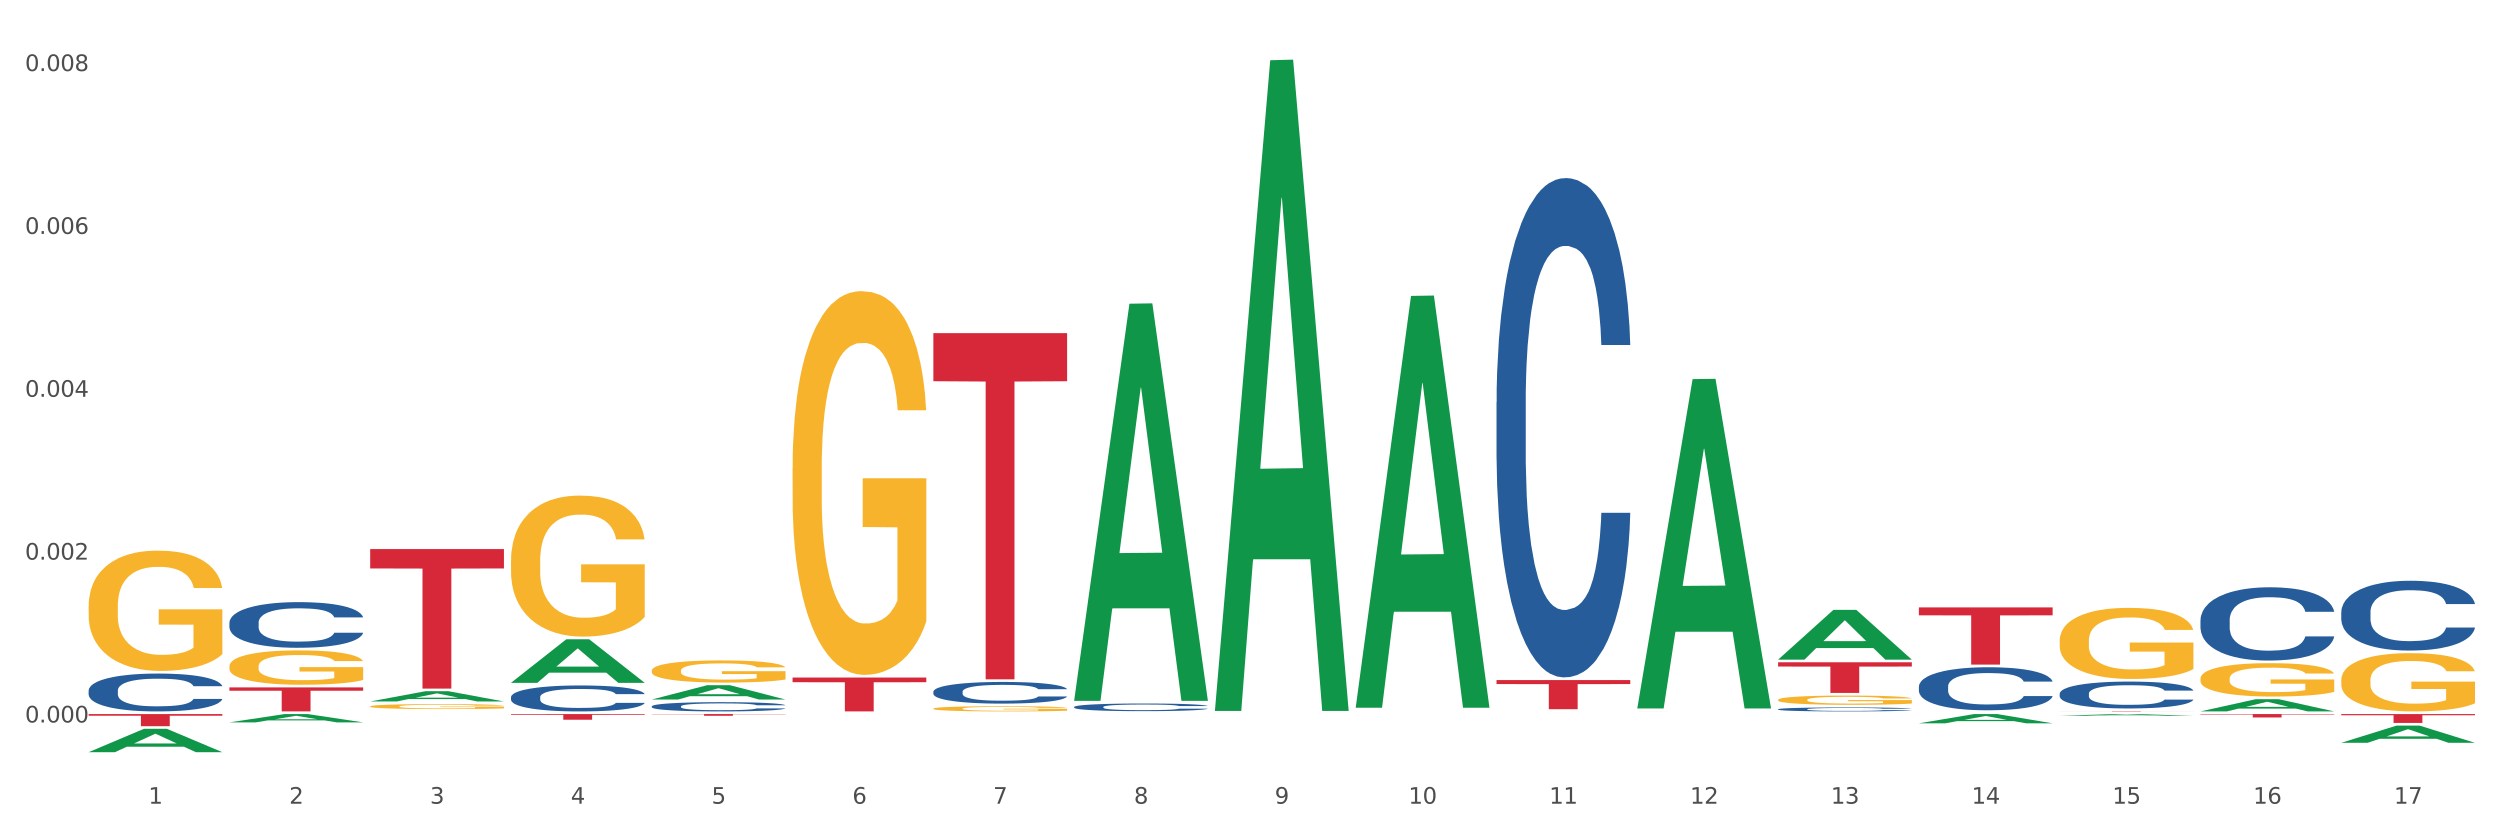
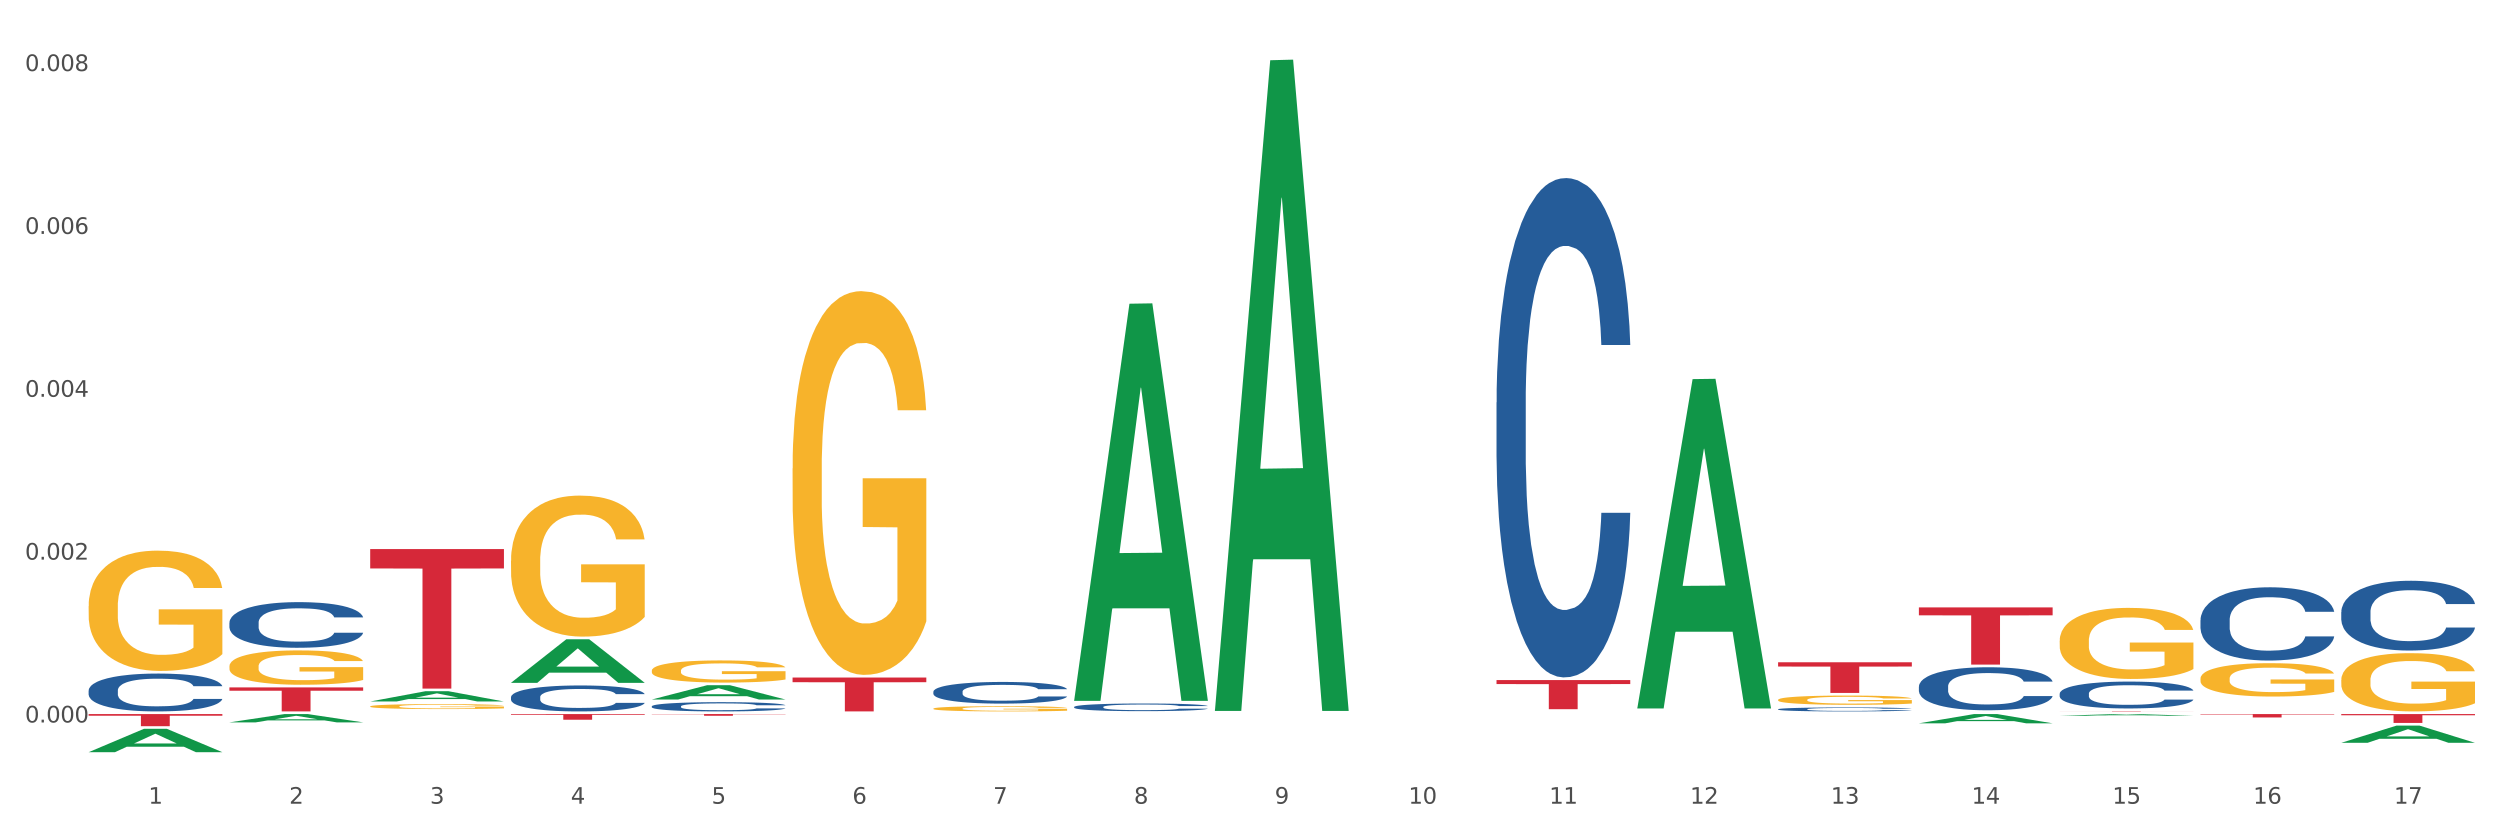
<svg xmlns="http://www.w3.org/2000/svg" xmlns:xlink="http://www.w3.org/1999/xlink" width="1080pt" height="360pt" viewBox="0 0 1080 360" version="1.1">
  <rect x="0" y="0" width="1080" height="360" fill="#333333" stroke="none" />
  <defs>
    <style type="text/css">*{stroke-linejoin: round; stroke-linecap: butt}</style>
  </defs>
  <g id="figure_1">
    <g id="patch_1">
      <path d="M 0 360  L 1080 360  L 1080 0  L 0 0  z " style="fill: #ffffff; stroke: #ffffff; stroke-linejoin: miter" />
    </g>
    <g id="axes_1">
      <g id="matplotlib.axis_1">
        <g id="xtick_1">
          <g id="text_1">
            <g style="fill: #4d4d4d" transform="translate(64.119 347.204) scale(0.096 -0.096)">
              <defs>
                <path id="DejaVuSans-31" d="M 794 531  L 1825 531  L 1825 4091  L 703 3866  L 703 4441  L 1819 4666  L 2450 4666  L 2450 531  L 3481 531  L 3481 0  L 794 0  L 794 531  z " transform="scale(0.016)" />
              </defs>
              <use xlink:href="#DejaVuSans-31" />
            </g>
          </g>
        </g>
        <g id="xtick_2">
          <g id="text_2">
            <g style="fill: #4d4d4d" transform="translate(124.94 347.204) scale(0.096 -0.096)">
              <defs>
                <path id="DejaVuSans-32" d="M 1228 531  L 3431 531  L 3431 0  L 469 0  L 469 531  Q 828 903 1448 1529  Q 2069 2156 2228 2338  Q 2531 2678 2651 2914  Q 2772 3150 2772 3378  Q 2772 3750 2511 3984  Q 2250 4219 1831 4219  Q 1534 4219 1204 4116  Q 875 4013 500 3803  L 500 4441  Q 881 4594 1212 4672  Q 1544 4750 1819 4750  Q 2544 4750 2975 4387  Q 3406 4025 3406 3419  Q 3406 3131 3298 2873  Q 3191 2616 2906 2266  Q 2828 2175 2409 1742  Q 1991 1309 1228 531  z " transform="scale(0.016)" />
              </defs>
              <use xlink:href="#DejaVuSans-32" />
            </g>
          </g>
        </g>
        <g id="xtick_3">
          <g id="text_3">
            <g style="fill: #4d4d4d" transform="translate(185.761 347.204) scale(0.096 -0.096)">
              <defs>
                <path id="DejaVuSans-33" d="M 2597 2516  Q 3050 2419 3304 2112  Q 3559 1806 3559 1356  Q 3559 666 3084 287  Q 2609 -91 1734 -91  Q 1441 -91 1130 -33  Q 819 25 488 141  L 488 750  Q 750 597 1062 519  Q 1375 441 1716 441  Q 2309 441 2620 675  Q 2931 909 2931 1356  Q 2931 1769 2642 2001  Q 2353 2234 1838 2234  L 1294 2234  L 1294 2753  L 1863 2753  Q 2328 2753 2575 2939  Q 2822 3125 2822 3475  Q 2822 3834 2567 4026  Q 2313 4219 1838 4219  Q 1578 4219 1281 4162  Q 984 4106 628 3988  L 628 4550  Q 988 4650 1302 4700  Q 1616 4750 1894 4750  Q 2613 4750 3031 4423  Q 3450 4097 3450 3541  Q 3450 3153 3228 2886  Q 3006 2619 2597 2516  z " transform="scale(0.016)" />
              </defs>
              <use xlink:href="#DejaVuSans-33" />
            </g>
          </g>
        </g>
        <g id="xtick_4">
          <g id="text_4">
            <g style="fill: #4d4d4d" transform="translate(246.582 347.204) scale(0.096 -0.096)">
              <defs>
                <path id="DejaVuSans-34" d="M 2419 4116  L 825 1625  L 2419 1625  L 2419 4116  z M 2253 4666  L 3047 4666  L 3047 1625  L 3713 1625  L 3713 1100  L 3047 1100  L 3047 0  L 2419 0  L 2419 1100  L 313 1100  L 313 1709  L 2253 4666  z " transform="scale(0.016)" />
              </defs>
              <use xlink:href="#DejaVuSans-34" />
            </g>
          </g>
        </g>
        <g id="xtick_5">
          <g id="text_5">
            <g style="fill: #4d4d4d" transform="translate(307.403 347.204) scale(0.096 -0.096)">
              <defs>
                <path id="DejaVuSans-35" d="M 691 4666  L 3169 4666  L 3169 4134  L 1269 4134  L 1269 2991  Q 1406 3038 1543 3061  Q 1681 3084 1819 3084  Q 2600 3084 3056 2656  Q 3513 2228 3513 1497  Q 3513 744 3044 326  Q 2575 -91 1722 -91  Q 1428 -91 1123 -41  Q 819 9 494 109  L 494 744  Q 775 591 1075 516  Q 1375 441 1709 441  Q 2250 441 2565 725  Q 2881 1009 2881 1497  Q 2881 1984 2565 2268  Q 2250 2553 1709 2553  Q 1456 2553 1204 2497  Q 953 2441 691 2322  L 691 4666  z " transform="scale(0.016)" />
              </defs>
              <use xlink:href="#DejaVuSans-35" />
            </g>
          </g>
        </g>
        <g id="xtick_6">
          <g id="text_6">
            <g style="fill: #4d4d4d" transform="translate(368.224 347.204) scale(0.096 -0.096)">
              <defs>
                <path id="DejaVuSans-36" d="M 2113 2584  Q 1688 2584 1439 2293  Q 1191 2003 1191 1497  Q 1191 994 1439 701  Q 1688 409 2113 409  Q 2538 409 2786 701  Q 3034 994 3034 1497  Q 3034 2003 2786 2293  Q 2538 2584 2113 2584  z M 3366 4563  L 3366 3988  Q 3128 4100 2886 4159  Q 2644 4219 2406 4219  Q 1781 4219 1451 3797  Q 1122 3375 1075 2522  Q 1259 2794 1537 2939  Q 1816 3084 2150 3084  Q 2853 3084 3261 2657  Q 3669 2231 3669 1497  Q 3669 778 3244 343  Q 2819 -91 2113 -91  Q 1303 -91 875 529  Q 447 1150 447 2328  Q 447 3434 972 4092  Q 1497 4750 2381 4750  Q 2619 4750 2861 4703  Q 3103 4656 3366 4563  z " transform="scale(0.016)" />
              </defs>
              <use xlink:href="#DejaVuSans-36" />
            </g>
          </g>
        </g>
        <g id="xtick_7">
          <g id="text_7">
            <g style="fill: #4d4d4d" transform="translate(429.045 347.204) scale(0.096 -0.096)">
              <defs>
                <path id="DejaVuSans-37" d="M 525 4666  L 3525 4666  L 3525 4397  L 1831 0  L 1172 0  L 2766 4134  L 525 4134  L 525 4666  z " transform="scale(0.016)" />
              </defs>
              <use xlink:href="#DejaVuSans-37" />
            </g>
          </g>
        </g>
        <g id="xtick_8">
          <g id="text_8">
            <g style="fill: #4d4d4d" transform="translate(489.866 347.204) scale(0.096 -0.096)">
              <defs>
                <path id="DejaVuSans-38" d="M 2034 2216  Q 1584 2216 1326 1975  Q 1069 1734 1069 1313  Q 1069 891 1326 650  Q 1584 409 2034 409  Q 2484 409 2743 651  Q 3003 894 3003 1313  Q 3003 1734 2745 1975  Q 2488 2216 2034 2216  z M 1403 2484  Q 997 2584 770 2862  Q 544 3141 544 3541  Q 544 4100 942 4425  Q 1341 4750 2034 4750  Q 2731 4750 3128 4425  Q 3525 4100 3525 3541  Q 3525 3141 3298 2862  Q 3072 2584 2669 2484  Q 3125 2378 3379 2068  Q 3634 1759 3634 1313  Q 3634 634 3220 271  Q 2806 -91 2034 -91  Q 1263 -91 848 271  Q 434 634 434 1313  Q 434 1759 690 2068  Q 947 2378 1403 2484  z M 1172 3481  Q 1172 3119 1398 2916  Q 1625 2713 2034 2713  Q 2441 2713 2670 2916  Q 2900 3119 2900 3481  Q 2900 3844 2670 4047  Q 2441 4250 2034 4250  Q 1625 4250 1398 4047  Q 1172 3844 1172 3481  z " transform="scale(0.016)" />
              </defs>
              <use xlink:href="#DejaVuSans-38" />
            </g>
          </g>
        </g>
        <g id="xtick_9">
          <g id="text_9">
            <g style="fill: #4d4d4d" transform="translate(550.688 347.204) scale(0.096 -0.096)">
              <defs>
                <path id="DejaVuSans-39" d="M 703 97  L 703 672  Q 941 559 1184 500  Q 1428 441 1663 441  Q 2288 441 2617 861  Q 2947 1281 2994 2138  Q 2813 1869 2534 1725  Q 2256 1581 1919 1581  Q 1219 1581 811 2004  Q 403 2428 403 3163  Q 403 3881 828 4315  Q 1253 4750 1959 4750  Q 2769 4750 3195 4129  Q 3622 3509 3622 2328  Q 3622 1225 3098 567  Q 2575 -91 1691 -91  Q 1453 -91 1209 -44  Q 966 3 703 97  z M 1959 2075  Q 2384 2075 2632 2365  Q 2881 2656 2881 3163  Q 2881 3666 2632 3958  Q 2384 4250 1959 4250  Q 1534 4250 1286 3958  Q 1038 3666 1038 3163  Q 1038 2656 1286 2365  Q 1534 2075 1959 2075  z " transform="scale(0.016)" />
              </defs>
              <use xlink:href="#DejaVuSans-39" />
            </g>
          </g>
        </g>
        <g id="xtick_10">
          <g id="text_10">
            <g style="fill: #4d4d4d" transform="translate(608.455 347.204) scale(0.096 -0.096)">
              <defs>
                <path id="DejaVuSans-30" d="M 2034 4250  Q 1547 4250 1301 3770  Q 1056 3291 1056 2328  Q 1056 1369 1301 889  Q 1547 409 2034 409  Q 2525 409 2770 889  Q 3016 1369 3016 2328  Q 3016 3291 2770 3770  Q 2525 4250 2034 4250  z M 2034 4750  Q 2819 4750 3233 4129  Q 3647 3509 3647 2328  Q 3647 1150 3233 529  Q 2819 -91 2034 -91  Q 1250 -91 836 529  Q 422 1150 422 2328  Q 422 3509 836 4129  Q 1250 4750 2034 4750  z " transform="scale(0.016)" />
              </defs>
              <use xlink:href="#DejaVuSans-31" />
              <use xlink:href="#DejaVuSans-30" transform="translate(63.623 0)" />
            </g>
          </g>
        </g>
        <g id="xtick_11">
          <g id="text_11">
            <g style="fill: #4d4d4d" transform="translate(669.276 347.204) scale(0.096 -0.096)">
              <use xlink:href="#DejaVuSans-31" />
              <use xlink:href="#DejaVuSans-31" transform="translate(63.623 0)" />
            </g>
          </g>
        </g>
        <g id="xtick_12">
          <g id="text_12">
            <g style="fill: #4d4d4d" transform="translate(730.097 347.204) scale(0.096 -0.096)">
              <use xlink:href="#DejaVuSans-31" />
              <use xlink:href="#DejaVuSans-32" transform="translate(63.623 0)" />
            </g>
          </g>
        </g>
        <g id="xtick_13">
          <g id="text_13">
            <g style="fill: #4d4d4d" transform="translate(790.918 347.204) scale(0.096 -0.096)">
              <use xlink:href="#DejaVuSans-31" />
              <use xlink:href="#DejaVuSans-33" transform="translate(63.623 0)" />
            </g>
          </g>
        </g>
        <g id="xtick_14">
          <g id="text_14">
            <g style="fill: #4d4d4d" transform="translate(851.739 347.204) scale(0.096 -0.096)">
              <use xlink:href="#DejaVuSans-31" />
              <use xlink:href="#DejaVuSans-34" transform="translate(63.623 0)" />
            </g>
          </g>
        </g>
        <g id="xtick_15">
          <g id="text_15">
            <g style="fill: #4d4d4d" transform="translate(912.56 347.204) scale(0.096 -0.096)">
              <use xlink:href="#DejaVuSans-31" />
              <use xlink:href="#DejaVuSans-35" transform="translate(63.623 0)" />
            </g>
          </g>
        </g>
        <g id="xtick_16">
          <g id="text_16">
            <g style="fill: #4d4d4d" transform="translate(973.381 347.204) scale(0.096 -0.096)">
              <use xlink:href="#DejaVuSans-31" />
              <use xlink:href="#DejaVuSans-36" transform="translate(63.623 0)" />
            </g>
          </g>
        </g>
        <g id="xtick_17">
          <g id="text_17">
            <g style="fill: #4d4d4d" transform="translate(1034.202 347.204) scale(0.096 -0.096)">
              <use xlink:href="#DejaVuSans-31" />
              <use xlink:href="#DejaVuSans-37" transform="translate(63.623 0)" />
            </g>
          </g>
        </g>
        <g id="xtick_18" />
        <g id="xtick_19" />
        <g id="xtick_20" />
        <g id="xtick_21" />
        <g id="xtick_22" />
        <g id="xtick_23" />
        <g id="xtick_24" />
        <g id="xtick_25" />
        <g id="xtick_26" />
        <g id="xtick_27" />
        <g id="xtick_28" />
        <g id="xtick_29" />
        <g id="xtick_30" />
        <g id="xtick_31" />
        <g id="xtick_32" />
        <g id="xtick_33" />
      </g>
      <g id="matplotlib.axis_2">
        <g id="ytick_1">
          <g id="text_18">
            <g style="fill: #4d4d4d" transform="translate(10.8 312.114) scale(0.096 -0.096)">
              <defs>
                <path id="DejaVuSans-2e" d="M 684 794  L 1344 794  L 1344 0  L 684 0  L 684 794  z " transform="scale(0.016)" />
              </defs>
              <use xlink:href="#DejaVuSans-30" />
              <use xlink:href="#DejaVuSans-2e" transform="translate(63.623 0)" />
              <use xlink:href="#DejaVuSans-30" transform="translate(95.41 0)" />
              <use xlink:href="#DejaVuSans-30" transform="translate(159.033 0)" />
              <use xlink:href="#DejaVuSans-30" transform="translate(222.656 0)" />
            </g>
          </g>
        </g>
        <g id="ytick_2">
          <g id="text_19">
            <g style="fill: #4d4d4d" transform="translate(10.8 241.76) scale(0.096 -0.096)">
              <use xlink:href="#DejaVuSans-30" />
              <use xlink:href="#DejaVuSans-2e" transform="translate(63.623 0)" />
              <use xlink:href="#DejaVuSans-30" transform="translate(95.41 0)" />
              <use xlink:href="#DejaVuSans-30" transform="translate(159.033 0)" />
              <use xlink:href="#DejaVuSans-32" transform="translate(222.656 0)" />
            </g>
          </g>
        </g>
        <g id="ytick_3">
          <g id="text_20">
            <g style="fill: #4d4d4d" transform="translate(10.8 171.406) scale(0.096 -0.096)">
              <use xlink:href="#DejaVuSans-30" />
              <use xlink:href="#DejaVuSans-2e" transform="translate(63.623 0)" />
              <use xlink:href="#DejaVuSans-30" transform="translate(95.41 0)" />
              <use xlink:href="#DejaVuSans-30" transform="translate(159.033 0)" />
              <use xlink:href="#DejaVuSans-34" transform="translate(222.656 0)" />
            </g>
          </g>
        </g>
        <g id="ytick_4">
          <g id="text_21">
            <g style="fill: #4d4d4d" transform="translate(10.8 101.052) scale(0.096 -0.096)">
              <use xlink:href="#DejaVuSans-30" />
              <use xlink:href="#DejaVuSans-2e" transform="translate(63.623 0)" />
              <use xlink:href="#DejaVuSans-30" transform="translate(95.41 0)" />
              <use xlink:href="#DejaVuSans-30" transform="translate(159.033 0)" />
              <use xlink:href="#DejaVuSans-36" transform="translate(222.656 0)" />
            </g>
          </g>
        </g>
        <g id="ytick_5">
          <g id="text_22">
            <g style="fill: #4d4d4d" transform="translate(10.8 30.698) scale(0.096 -0.096)">
              <use xlink:href="#DejaVuSans-30" />
              <use xlink:href="#DejaVuSans-2e" transform="translate(63.623 0)" />
              <use xlink:href="#DejaVuSans-30" transform="translate(95.41 0)" />
              <use xlink:href="#DejaVuSans-30" transform="translate(159.033 0)" />
              <use xlink:href="#DejaVuSans-38" transform="translate(222.656 0)" />
            </g>
          </g>
        </g>
        <g id="ytick_6" />
        <g id="ytick_7" />
        <g id="ytick_8" />
        <g id="ytick_9" />
      </g>
      <g id="PolyCollection_1">
        <path d="M 38.283 324.931  L 38.343 324.921  L 62.169 314.85  L 72.058 314.841  L 96.063 324.95  L 84.626 324.95  L 79.444 322.595  L 54.843 322.595  L 54.664 322.633  L 49.66 324.95  L 38.283 324.95  L 38.283 324.931  L 57.94 321.191  L 76.346 321.181  L 67.233 316.995  L 67.113 316.976  L 66.994 317.005  L 57.881 321.181  L 57.94 321.191  L 38.283 324.931  z " clip-path="url(#p1f67400732)" style="fill: #109648" />
        <path d="M 281.567 305.131  L 281.636 305.128  L 281.636 305.025  L 281.84 304.886  L 282.592 304.631  L 283.548 304.437  L 285.187 304.21  L 286.075 304.115  L 287.236 304.009  L 289.626 303.837  L 292.358 303.691  L 294.271 303.611  L 295.705 303.56  L 298.915 303.468  L 300.759 303.428  L 302.671 303.395  L 304.31 303.373  L 307.042 303.348  L 309.228 303.337  L 311.755 303.333  L 313.872 303.337  L 316.672 303.351  L 320.77 303.395  L 322.341 303.421  L 324.458 303.464  L 326.644 303.523  L 328.42 303.581  L 330.469 303.666  L 332.586 303.775  L 334.635 303.914  L 336.069 304.042  L 337.23 304.177  L 338.254 304.342  L 339.006 304.521  L 339.347 304.671  L 326.849 304.671  L 326.507 304.536  L 325.824 304.389  L 325.141 304.291  L 324.39 304.21  L 323.229 304.119  L 322.204 304.06  L 320.497 303.991  L 318.926 303.947  L 317.629 303.921  L 316.058 303.899  L 312.711 303.878  L 310.321 303.878  L 308.818 303.885  L 306.974 303.903  L 305.403 303.929  L 303.559 303.973  L 302.125 304.02  L 300.691 304.082  L 299.871 304.126  L 298.642 304.207  L 297.822 304.272  L 296.729 304.386  L 296.115 304.466  L 295.022 304.674  L 294.544 304.828  L 294.339 304.934  L 294.202 305.051  L 294.202 305.621  L 294.612 305.877  L 294.954 305.987  L 295.5 306.111  L 296.524 306.272  L 298.027 306.429  L 299.598 306.542  L 300.896 306.612  L 302.125 306.663  L 303.354 306.703  L 304.857 306.74  L 306.086 306.762  L 307.93 306.784  L 310.116 306.795  L 311.823 306.795  L 315.306 306.776  L 316.877 306.758  L 318.38 306.733  L 320.019 306.692  L 321.317 306.648  L 322.068 306.616  L 323.297 306.546  L 324.253 306.473  L 325.073 306.389  L 325.619 306.316  L 326.234 306.206  L 326.712 306.082  L 326.849 306.016  L 339.347 306.016  L 339.074 306.148  L 338.596 306.276  L 337.64 306.447  L 336.889 306.546  L 335.727 306.667  L 334.498 306.769  L 332.791 306.882  L 331.22 306.966  L 329.581 307.04  L 327.805 307.105  L 324.595 307.197  L 323.434 307.222  L 320.975 307.266  L 319.063 307.292  L 316.263 307.317  L 313.394 307.332  L 310.389 307.336  L 307.725 307.328  L 304.789 307.306  L 302.944 307.285  L 300.896 307.252  L 298.505 307.2  L 296.251 307.138  L 294.134 307.065  L 292.153 306.981  L 290.309 306.886  L 287.919 306.729  L 286.143 306.575  L 284.846 306.433  L 283.958 306.312  L 283.07 306.159  L 282.592 306.053  L 281.84 305.797  L 281.567 305.559  L 281.567 305.131  z " clip-path="url(#p1f67400732)" style="fill: #255c99" />
        <path d="M 220.746 301.158  L 220.814 301.148  L 220.814 300.861  L 221.019 300.472  L 221.771 299.755  L 222.727 299.212  L 224.366 298.576  L 225.254 298.31  L 226.415 298.013  L 228.805 297.532  L 231.537 297.122  L 233.45 296.896  L 234.884 296.753  L 238.094 296.497  L 239.938 296.384  L 241.85 296.292  L 243.489 296.23  L 246.221 296.159  L 248.407 296.128  L 250.934 296.118  L 253.051 296.128  L 255.851 296.169  L 259.949 296.292  L 261.52 296.364  L 263.637 296.487  L 265.823 296.65  L 267.599 296.814  L 269.647 297.05  L 271.765 297.357  L 273.814 297.747  L 275.248 298.105  L 276.409 298.484  L 277.433 298.945  L 278.185 299.447  L 278.526 299.867  L 266.028 299.867  L 265.686 299.488  L 265.003 299.078  L 264.32 298.802  L 263.569 298.576  L 262.408 298.32  L 261.383 298.156  L 259.676 297.962  L 258.105 297.839  L 256.807 297.767  L 255.237 297.706  L 251.89 297.644  L 249.5 297.644  L 247.997 297.665  L 246.153 297.716  L 244.582 297.788  L 242.738 297.911  L 241.304 298.044  L 239.87 298.218  L 239.05 298.341  L 237.821 298.566  L 237.001 298.751  L 235.908 299.068  L 235.294 299.294  L 234.201 299.878  L 233.723 300.308  L 233.518 300.605  L 233.381 300.933  L 233.381 302.531  L 233.791 303.248  L 234.133 303.555  L 234.679 303.904  L 235.703 304.354  L 237.206 304.795  L 238.777 305.113  L 240.074 305.307  L 241.304 305.451  L 242.533 305.563  L 244.036 305.666  L 245.265 305.727  L 247.109 305.789  L 249.295 305.819  L 251.002 305.819  L 254.485 305.768  L 256.056 305.717  L 257.559 305.645  L 259.198 305.533  L 260.496 305.41  L 261.247 305.317  L 262.476 305.123  L 263.432 304.918  L 264.252 304.682  L 264.798 304.477  L 265.413 304.17  L 265.891 303.822  L 266.028 303.637  L 278.526 303.637  L 278.253 304.006  L 277.775 304.365  L 276.819 304.846  L 276.067 305.123  L 274.906 305.461  L 273.677 305.748  L 271.97 306.065  L 270.399 306.301  L 268.76 306.506  L 266.984 306.69  L 263.774 306.946  L 262.613 307.018  L 260.154 307.141  L 258.242 307.213  L 255.442 307.284  L 252.573 307.325  L 249.568 307.336  L 246.904 307.315  L 243.967 307.254  L 242.123 307.192  L 240.074 307.1  L 237.684 306.957  L 235.43 306.782  L 233.313 306.578  L 231.332 306.342  L 229.488 306.076  L 227.098 305.635  L 225.322 305.205  L 224.024 304.805  L 223.137 304.467  L 222.249 304.037  L 221.771 303.74  L 221.019 303.023  L 220.746 302.357  L 220.746 301.158  z " clip-path="url(#p1f67400732)" style="fill: #255c99" />
        <path d="M 99.104 268.981  L 99.172 268.963  L 99.172 268.459  L 99.377 267.775  L 100.129 266.514  L 101.085 265.56  L 102.724 264.443  L 103.612 263.975  L 104.773 263.452  L 107.163 262.606  L 109.895 261.886  L 111.807 261.489  L 113.242 261.237  L 116.452 260.787  L 118.296 260.589  L 120.208 260.427  L 121.847 260.319  L 124.579 260.193  L 126.765 260.139  L 129.292 260.121  L 131.409 260.139  L 134.209 260.211  L 138.307 260.427  L 139.878 260.553  L 141.995 260.769  L 144.181 261.057  L 145.956 261.345  L 148.005 261.76  L 150.123 262.3  L 152.172 262.984  L 153.606 263.615  L 154.767 264.281  L 155.791 265.091  L 156.543 265.974  L 156.884 266.712  L 144.386 266.712  L 144.044 266.046  L 143.361 265.325  L 142.678 264.839  L 141.927 264.443  L 140.766 263.993  L 139.741 263.705  L 138.034 263.362  L 136.463 263.146  L 135.165 263.02  L 133.594 262.912  L 130.248 262.804  L 127.857 262.804  L 126.355 262.84  L 124.511 262.93  L 122.94 263.056  L 121.096 263.272  L 119.662 263.506  L 118.227 263.813  L 117.408 264.029  L 116.179 264.425  L 115.359 264.749  L 114.266 265.307  L 113.652 265.704  L 112.559 266.73  L 112.081 267.487  L 111.876 268.009  L 111.739 268.585  L 111.739 271.395  L 112.149 272.655  L 112.49 273.196  L 113.037 273.808  L 114.061 274.6  L 115.564 275.375  L 117.135 275.933  L 118.432 276.275  L 119.662 276.527  L 120.891 276.725  L 122.394 276.906  L 123.623 277.014  L 125.467 277.122  L 127.653 277.176  L 129.36 277.176  L 132.843 277.086  L 134.414 276.996  L 135.917 276.87  L 137.556 276.671  L 138.853 276.455  L 139.605 276.293  L 140.834 275.951  L 141.79 275.591  L 142.61 275.177  L 143.156 274.816  L 143.771 274.276  L 144.249 273.664  L 144.386 273.34  L 156.884 273.34  L 156.611 273.988  L 156.133 274.618  L 155.177 275.465  L 154.425 275.951  L 153.264 276.545  L 152.035 277.05  L 150.327 277.608  L 148.757 278.022  L 147.117 278.382  L 145.342 278.707  L 142.132 279.157  L 140.971 279.283  L 138.512 279.499  L 136.6 279.625  L 133.799 279.751  L 130.931 279.823  L 127.926 279.841  L 125.262 279.805  L 122.325 279.697  L 120.481 279.589  L 118.432 279.427  L 116.042 279.175  L 113.788 278.869  L 111.671 278.508  L 109.69 278.094  L 107.846 277.626  L 105.456 276.852  L 103.68 276.095  L 102.382 275.393  L 101.494 274.798  L 100.607 274.042  L 100.129 273.52  L 99.377 272.259  L 99.104 271.089  L 99.104 268.981  z " clip-path="url(#p1f67400732)" style="fill: #255c99" />
        <path d="M 38.283 298.327  L 38.351 298.312  L 38.351 297.894  L 38.556 297.326  L 39.307 296.28  L 40.264 295.489  L 41.903 294.562  L 42.791 294.174  L 43.952 293.741  L 46.342 293.039  L 49.074 292.441  L 50.986 292.112  L 52.421 291.903  L 55.631 291.53  L 57.475 291.365  L 59.387 291.231  L 61.026 291.141  L 63.758 291.037  L 65.944 290.992  L 68.471 290.977  L 70.588 290.992  L 73.388 291.052  L 77.486 291.231  L 79.057 291.336  L 81.174 291.515  L 83.36 291.754  L 85.135 291.993  L 87.184 292.336  L 89.302 292.785  L 91.35 293.352  L 92.785 293.875  L 93.946 294.428  L 94.97 295.1  L 95.722 295.832  L 96.063 296.445  L 83.564 296.445  L 83.223 295.892  L 82.54 295.294  L 81.857 294.891  L 81.106 294.562  L 79.945 294.189  L 78.92 293.95  L 77.213 293.666  L 75.642 293.487  L 74.344 293.382  L 72.773 293.293  L 69.427 293.203  L 67.036 293.203  L 65.534 293.233  L 63.69 293.308  L 62.119 293.412  L 60.275 293.591  L 58.841 293.786  L 57.406 294.04  L 56.587 294.219  L 55.357 294.548  L 54.538 294.816  L 53.445 295.28  L 52.83 295.608  L 51.738 296.46  L 51.26 297.087  L 51.055 297.52  L 50.918 297.999  L 50.918 300.329  L 51.328 301.375  L 51.669 301.823  L 52.216 302.331  L 53.24 302.988  L 54.743 303.631  L 56.314 304.094  L 57.611 304.378  L 58.841 304.587  L 60.07 304.751  L 61.573 304.901  L 62.802 304.99  L 64.646 305.08  L 66.832 305.125  L 68.539 305.125  L 72.022 305.05  L 73.593 304.975  L 75.096 304.871  L 76.735 304.706  L 78.032 304.527  L 78.784 304.393  L 80.013 304.109  L 80.969 303.81  L 81.789 303.466  L 82.335 303.168  L 82.95 302.719  L 83.428 302.211  L 83.564 301.943  L 96.063 301.943  L 95.79 302.48  L 95.312 303.003  L 94.356 303.705  L 93.604 304.109  L 92.443 304.602  L 91.214 305.02  L 89.506 305.483  L 87.936 305.827  L 86.296 306.126  L 84.521 306.394  L 81.311 306.768  L 80.15 306.873  L 77.691 307.052  L 75.779 307.156  L 72.978 307.261  L 70.11 307.321  L 67.105 307.336  L 64.441 307.306  L 61.504 307.216  L 59.66 307.127  L 57.611 306.992  L 55.221 306.783  L 52.967 306.529  L 50.85 306.23  L 48.869 305.887  L 47.025 305.498  L 44.635 304.856  L 42.859 304.228  L 41.561 303.646  L 40.673 303.153  L 39.786 302.525  L 39.307 302.092  L 38.556 301.046  L 38.283 300.075  L 38.283 298.327  z " clip-path="url(#p1f67400732)" style="fill: #255c99" />
        <path d="M 38.283 308.467  L 96.063 308.467  L 96.063 309.195  L 73.334 309.2  L 73.334 313.71  L 60.875 313.71  L 60.875 309.2  L 38.283 309.195  L 38.283 308.471  L 38.283 308.467  z " clip-path="url(#p1f67400732)" style="fill: #d62839" />
        <path d="M 99.104 296.952  L 156.884 296.952  L 156.884 298.395  L 134.155 298.405  L 134.155 307.336  L 121.696 307.336  L 121.696 298.405  L 99.104 298.395  L 99.104 296.962  L 99.104 296.952  z " clip-path="url(#p1f67400732)" style="fill: #d62839" />
        <path d="M 159.925 237.191  L 217.705 237.191  L 217.705 245.567  L 194.977 245.624  L 194.977 297.467  L 182.517 297.467  L 182.517 245.624  L 159.925 245.567  L 159.925 237.247  L 159.925 237.191  z " clip-path="url(#p1f67400732)" style="fill: #d62839" />
        <path d="M 220.746 308.467  L 278.526 308.467  L 278.526 308.806  L 255.798 308.809  L 255.798 310.913  L 243.338 310.913  L 243.338 308.809  L 220.746 308.806  L 220.746 308.469  L 220.746 308.467  z " clip-path="url(#p1f67400732)" style="fill: #d62839" />
        <path d="M 281.567 308.467  L 339.347 308.467  L 339.347 308.571  L 316.619 308.572  L 316.619 309.218  L 304.159 309.218  L 304.159 308.572  L 281.567 308.571  L 281.567 308.467  L 281.567 308.467  z " clip-path="url(#p1f67400732)" style="fill: #d62839" />
        <path d="M 342.388 292.685  L 400.168 292.685  L 400.168 294.721  L 377.44 294.735  L 377.44 307.336  L 364.98 307.336  L 364.98 294.735  L 342.388 294.721  L 342.388 292.699  L 342.388 292.685  z " clip-path="url(#p1f67400732)" style="fill: #d62839" />
-         <path d="M 403.209 143.9  L 460.989 143.9  L 460.989 164.685  L 438.261 164.825  L 438.261 293.47  L 425.801 293.47  L 425.801 164.825  L 403.209 164.685  L 403.209 144.04  L 403.209 143.9  z " clip-path="url(#p1f67400732)" style="fill: #d62839" />
        <path d="M 646.494 293.775  L 704.274 293.775  L 704.274 295.527  L 681.545 295.539  L 681.545 306.385  L 669.085 306.385  L 669.085 295.539  L 646.494 295.527  L 646.494 293.786  L 646.494 293.775  z " clip-path="url(#p1f67400732)" style="fill: #d62839" />
        <path d="M 768.136 286.113  L 825.916 286.113  L 825.916 287.953  L 803.187 287.966  L 803.187 299.356  L 790.727 299.356  L 790.727 287.966  L 768.136 287.953  L 768.136 286.125  L 768.136 286.113  z " clip-path="url(#p1f67400732)" style="fill: #d62839" />
        <path d="M 828.957 262.391  L 886.737 262.391  L 886.737 265.828  L 864.008 265.851  L 864.008 287.118  L 851.549 287.118  L 851.549 265.851  L 828.957 265.828  L 828.957 262.415  L 828.957 262.391  z " clip-path="url(#p1f67400732)" style="fill: #d62839" />
        <path d="M 889.778 307.184  L 947.558 307.184  L 947.558 307.205  L 924.829 307.205  L 924.829 307.336  L 912.37 307.336  L 912.37 307.205  L 889.778 307.205  L 889.778 307.184  L 889.778 307.184  z " clip-path="url(#p1f67400732)" style="fill: #d62839" />
        <path d="M 403.209 298.805  L 403.278 298.796  L 403.278 298.557  L 403.483 298.232  L 404.234 297.634  L 405.19 297.181  L 406.829 296.651  L 407.717 296.429  L 408.878 296.181  L 411.269 295.78  L 414 295.438  L 415.913 295.25  L 417.347 295.13  L 420.557 294.917  L 422.401 294.823  L 424.313 294.746  L 425.953 294.695  L 428.684 294.635  L 430.87 294.609  L 433.397 294.601  L 435.514 294.609  L 438.314 294.643  L 442.412 294.746  L 443.983 294.806  L 446.1 294.908  L 448.286 295.045  L 450.062 295.182  L 452.111 295.378  L 454.228 295.635  L 456.277 295.959  L 457.711 296.258  L 458.872 296.574  L 459.897 296.959  L 460.648 297.378  L 460.989 297.728  L 448.491 297.728  L 448.149 297.412  L 447.466 297.07  L 446.783 296.839  L 446.032 296.651  L 444.871 296.438  L 443.847 296.301  L 442.139 296.139  L 440.568 296.036  L 439.271 295.976  L 437.7 295.925  L 434.353 295.874  L 431.963 295.874  L 430.46 295.891  L 428.616 295.934  L 427.045 295.993  L 425.201 296.096  L 423.767 296.207  L 422.333 296.352  L 421.513 296.455  L 420.284 296.643  L 419.464 296.797  L 418.372 297.062  L 417.757 297.25  L 416.664 297.737  L 416.186 298.096  L 415.981 298.343  L 415.844 298.617  L 415.844 299.95  L 416.254 300.548  L 416.596 300.804  L 417.142 301.095  L 418.167 301.471  L 419.669 301.838  L 421.24 302.103  L 422.538 302.266  L 423.767 302.385  L 424.996 302.479  L 426.499 302.565  L 427.728 302.616  L 429.572 302.667  L 431.758 302.693  L 433.465 302.693  L 436.949 302.65  L 438.519 302.607  L 440.022 302.548  L 441.661 302.454  L 442.959 302.351  L 443.71 302.274  L 444.939 302.112  L 445.896 301.941  L 446.715 301.744  L 447.262 301.573  L 447.876 301.317  L 448.354 301.027  L 448.491 300.873  L 460.989 300.873  L 460.716 301.18  L 460.238 301.479  L 459.282 301.881  L 458.531 302.112  L 457.37 302.394  L 456.14 302.633  L 454.433 302.898  L 452.862 303.094  L 451.223 303.265  L 449.447 303.419  L 446.237 303.633  L 445.076 303.693  L 442.617 303.795  L 440.705 303.855  L 437.905 303.915  L 435.036 303.949  L 432.031 303.958  L 429.367 303.94  L 426.431 303.889  L 424.587 303.838  L 422.538 303.761  L 420.147 303.641  L 417.893 303.496  L 415.776 303.325  L 413.796 303.129  L 411.952 302.906  L 409.561 302.539  L 407.785 302.18  L 406.488 301.847  L 405.6 301.565  L 404.712 301.206  L 404.234 300.958  L 403.483 300.36  L 403.209 299.805  L 403.209 298.805  z " clip-path="url(#p1f67400732)" style="fill: #255c99" />
        <path d="M 950.599 308.467  L 1008.379 308.467  L 1008.379 308.672  L 985.65 308.674  L 985.65 309.947  L 973.191 309.947  L 973.191 308.674  L 950.599 308.672  L 950.599 308.468  L 950.599 308.467  z " clip-path="url(#p1f67400732)" style="fill: #d62839" />
-         <path d="M 464.03 305.4  L 464.099 305.397  L 464.099 305.313  L 464.304 305.198  L 465.055 304.987  L 466.011 304.826  L 467.65 304.639  L 468.538 304.561  L 469.699 304.473  L 472.09 304.331  L 474.821 304.21  L 476.734 304.144  L 478.168 304.101  L 481.378 304.026  L 483.222 303.993  L 485.134 303.965  L 486.774 303.947  L 489.506 303.926  L 491.691 303.917  L 494.218 303.914  L 496.335 303.917  L 499.136 303.929  L 503.233 303.965  L 504.804 303.987  L 506.922 304.023  L 509.107 304.071  L 510.883 304.12  L 512.932 304.189  L 515.049 304.28  L 517.098 304.394  L 518.532 304.5  L 519.693 304.612  L 520.718 304.748  L 521.469 304.896  L 521.81 305.02  L 509.312 305.02  L 508.97 304.908  L 508.287 304.787  L 507.604 304.706  L 506.853 304.639  L 505.692 304.564  L 504.668 304.515  L 502.96 304.458  L 501.389 304.422  L 500.092 304.4  L 498.521 304.382  L 495.174 304.364  L 492.784 304.364  L 491.281 304.37  L 489.437 304.385  L 487.866 304.407  L 486.022 304.443  L 484.588 304.482  L 483.154 304.533  L 482.334 304.57  L 481.105 304.636  L 480.285 304.69  L 479.193 304.784  L 478.578 304.851  L 477.485 305.023  L 477.007 305.15  L 476.802 305.237  L 476.666 305.334  L 476.666 305.805  L 477.075 306.017  L 477.417 306.107  L 477.963 306.21  L 478.988 306.343  L 480.49 306.473  L 482.061 306.566  L 483.359 306.624  L 484.588 306.666  L 485.817 306.699  L 487.32 306.729  L 488.549 306.748  L 490.393 306.766  L 492.579 306.775  L 494.286 306.775  L 497.77 306.76  L 499.34 306.745  L 500.843 306.723  L 502.482 306.69  L 503.78 306.654  L 504.531 306.627  L 505.76 306.569  L 506.717 306.509  L 507.536 306.439  L 508.083 306.379  L 508.697 306.288  L 509.175 306.186  L 509.312 306.131  L 521.81 306.131  L 521.537 306.24  L 521.059 306.346  L 520.103 306.488  L 519.352 306.569  L 518.191 306.669  L 516.961 306.754  L 515.254 306.847  L 513.683 306.917  L 512.044 306.977  L 510.268 307.032  L 507.058 307.107  L 505.897 307.128  L 503.438 307.164  L 501.526 307.186  L 498.726 307.207  L 495.857 307.219  L 492.852 307.222  L 490.189 307.216  L 487.252 307.198  L 485.408 307.18  L 483.359 307.152  L 480.968 307.11  L 478.714 307.059  L 476.597 306.998  L 474.617 306.929  L 472.773 306.85  L 470.382 306.72  L 468.606 306.594  L 467.309 306.476  L 466.421 306.376  L 465.533 306.249  L 465.055 306.162  L 464.304 305.95  L 464.03 305.754  L 464.03 305.4  z " clip-path="url(#p1f67400732)" style="fill: #255c99" />
+         <path d="M 464.03 305.4  L 464.099 305.397  L 464.099 305.313  L 464.304 305.198  L 465.055 304.987  L 466.011 304.826  L 467.65 304.639  L 468.538 304.561  L 469.699 304.473  L 472.09 304.331  L 474.821 304.21  L 476.734 304.144  L 478.168 304.101  L 481.378 304.026  L 485.134 303.965  L 486.774 303.947  L 489.506 303.926  L 491.691 303.917  L 494.218 303.914  L 496.335 303.917  L 499.136 303.929  L 503.233 303.965  L 504.804 303.987  L 506.922 304.023  L 509.107 304.071  L 510.883 304.12  L 512.932 304.189  L 515.049 304.28  L 517.098 304.394  L 518.532 304.5  L 519.693 304.612  L 520.718 304.748  L 521.469 304.896  L 521.81 305.02  L 509.312 305.02  L 508.97 304.908  L 508.287 304.787  L 507.604 304.706  L 506.853 304.639  L 505.692 304.564  L 504.668 304.515  L 502.96 304.458  L 501.389 304.422  L 500.092 304.4  L 498.521 304.382  L 495.174 304.364  L 492.784 304.364  L 491.281 304.37  L 489.437 304.385  L 487.866 304.407  L 486.022 304.443  L 484.588 304.482  L 483.154 304.533  L 482.334 304.57  L 481.105 304.636  L 480.285 304.69  L 479.193 304.784  L 478.578 304.851  L 477.485 305.023  L 477.007 305.15  L 476.802 305.237  L 476.666 305.334  L 476.666 305.805  L 477.075 306.017  L 477.417 306.107  L 477.963 306.21  L 478.988 306.343  L 480.49 306.473  L 482.061 306.566  L 483.359 306.624  L 484.588 306.666  L 485.817 306.699  L 487.32 306.729  L 488.549 306.748  L 490.393 306.766  L 492.579 306.775  L 494.286 306.775  L 497.77 306.76  L 499.34 306.745  L 500.843 306.723  L 502.482 306.69  L 503.78 306.654  L 504.531 306.627  L 505.76 306.569  L 506.717 306.509  L 507.536 306.439  L 508.083 306.379  L 508.697 306.288  L 509.175 306.186  L 509.312 306.131  L 521.81 306.131  L 521.537 306.24  L 521.059 306.346  L 520.103 306.488  L 519.352 306.569  L 518.191 306.669  L 516.961 306.754  L 515.254 306.847  L 513.683 306.917  L 512.044 306.977  L 510.268 307.032  L 507.058 307.107  L 505.897 307.128  L 503.438 307.164  L 501.526 307.186  L 498.726 307.207  L 495.857 307.219  L 492.852 307.222  L 490.189 307.216  L 487.252 307.198  L 485.408 307.18  L 483.359 307.152  L 480.968 307.11  L 478.714 307.059  L 476.597 306.998  L 474.617 306.929  L 472.773 306.85  L 470.382 306.72  L 468.606 306.594  L 467.309 306.476  L 466.421 306.376  L 465.533 306.249  L 465.055 306.162  L 464.304 305.95  L 464.03 305.754  L 464.03 305.4  z " clip-path="url(#p1f67400732)" style="fill: #255c99" />
        <path d="M 768.136 306.386  L 768.204 306.384  L 768.204 306.34  L 768.409 306.28  L 769.16 306.17  L 770.116 306.086  L 771.756 305.989  L 772.643 305.948  L 773.804 305.902  L 776.195 305.828  L 778.927 305.765  L 780.839 305.73  L 782.273 305.708  L 785.483 305.669  L 787.327 305.652  L 789.24 305.637  L 790.879 305.628  L 793.611 305.617  L 795.796 305.612  L 798.323 305.611  L 800.441 305.612  L 803.241 305.618  L 807.339 305.637  L 808.91 305.648  L 811.027 305.667  L 813.212 305.692  L 814.988 305.718  L 817.037 305.754  L 819.154 305.801  L 821.203 305.861  L 822.637 305.916  L 823.799 305.974  L 824.823 306.045  L 825.574 306.123  L 825.916 306.187  L 813.417 306.187  L 813.076 306.129  L 812.393 306.066  L 811.71 306.023  L 810.959 305.989  L 809.797 305.949  L 808.773 305.924  L 807.066 305.894  L 805.495 305.875  L 804.197 305.864  L 802.626 305.855  L 799.28 305.845  L 796.889 305.845  L 795.387 305.848  L 793.543 305.856  L 791.972 305.867  L 790.128 305.886  L 788.693 305.907  L 787.259 305.934  L 786.44 305.952  L 785.21 305.987  L 784.391 306.015  L 783.298 306.064  L 782.683 306.099  L 781.59 306.189  L 781.112 306.255  L 780.907 306.301  L 780.771 306.351  L 780.771 306.597  L 781.181 306.707  L 781.522 306.754  L 782.069 306.808  L 783.093 306.877  L 784.596 306.945  L 786.166 306.994  L 787.464 307.024  L 788.693 307.046  L 789.923 307.063  L 791.425 307.079  L 792.655 307.088  L 794.499 307.098  L 796.684 307.103  L 798.392 307.103  L 801.875 307.095  L 803.446 307.087  L 804.948 307.076  L 806.587 307.058  L 807.885 307.039  L 808.636 307.025  L 809.866 306.995  L 810.822 306.964  L 811.641 306.928  L 812.188 306.896  L 812.803 306.849  L 813.281 306.795  L 813.417 306.767  L 825.916 306.767  L 825.643 306.824  L 825.164 306.879  L 824.208 306.953  L 823.457 306.995  L 822.296 307.047  L 821.067 307.091  L 819.359 307.14  L 817.788 307.177  L 816.149 307.208  L 814.373 307.236  L 811.163 307.276  L 810.002 307.287  L 807.544 307.306  L 805.631 307.317  L 802.831 307.328  L 799.963 307.334  L 796.957 307.336  L 794.294 307.333  L 791.357 307.323  L 789.513 307.314  L 787.464 307.299  L 785.074 307.277  L 782.82 307.251  L 780.703 307.219  L 778.722 307.183  L 776.878 307.142  L 774.487 307.074  L 772.712 307.008  L 771.414 306.947  L 770.526 306.895  L 769.638 306.828  L 769.16 306.783  L 768.409 306.672  L 768.136 306.57  L 768.136 306.386  z " clip-path="url(#p1f67400732)" style="fill: #255c99" />
        <path d="M 99.104 287.834  L 99.172 287.82  L 99.172 287.332  L 99.309 286.912  L 99.991 285.895  L 101.014 285.054  L 101.765 284.606  L 102.515 284.24  L 103.402 283.874  L 104.493 283.494  L 106.472 282.938  L 107.699 282.654  L 109.2 282.355  L 111.929 281.921  L 113.907 281.677  L 115.954 281.474  L 119.296 281.23  L 121.479 281.121  L 123.799 281.04  L 126.596 280.986  L 128.71 280.972  L 133.349 281.013  L 137.306 281.135  L 139.216 281.23  L 141.672 281.392  L 142.968 281.501  L 145.082 281.718  L 147.265 282.003  L 148.766 282.247  L 151.017 282.708  L 152.723 283.169  L 154.292 283.738  L 155.11 284.132  L 155.724 284.498  L 156.27 284.918  L 156.816 285.583  L 144.537 285.583  L 144.059 285.108  L 143.309 284.661  L 142.217 284.227  L 141.262 283.955  L 139.625 283.616  L 138.124 283.399  L 136.555 283.237  L 134.645 283.101  L 133.144 283.033  L 131.03 282.979  L 126.868 282.993  L 124.072 283.101  L 122.161 283.237  L 120.934 283.359  L 119.842 283.494  L 118.614 283.684  L 117.182 283.969  L 116.158 284.227  L 115.135 284.552  L 114.317 284.878  L 113.566 285.257  L 112.952 285.664  L 112.475 286.084  L 112.065 286.6  L 111.724 287.454  L 111.724 289.312  L 111.861 289.732  L 112.202 290.288  L 112.611 290.709  L 113.293 291.21  L 113.907 291.55  L 115.067 292.038  L 116.363 292.445  L 117.386 292.702  L 118.41 292.919  L 120.183 293.217  L 122.161 293.462  L 123.867 293.611  L 126.186 293.746  L 127.755 293.801  L 129.12 293.828  L 132.462 293.828  L 134.85 293.787  L 137.51 293.692  L 139.557 293.57  L 141.262 293.421  L 143.172 293.177  L 144.4 292.946  L 144.4 290.112  L 129.393 290.098  L 129.393 288.214  L 156.884 288.214  L 156.884 293.746  L 155.724 294.031  L 154.428 294.289  L 153.064 294.519  L 151.017 294.804  L 148.562 295.075  L 146.379 295.265  L 144.059 295.428  L 141.331 295.577  L 137.783 295.713  L 135.6 295.767  L 132.872 295.808  L 129.665 295.821  L 126.868 295.794  L 124.14 295.726  L 121.275 295.604  L 118.478 295.428  L 116.363 295.252  L 114.248 295.035  L 111.997 294.75  L 110.223 294.479  L 108.859 294.235  L 107.358 293.923  L 105.721 293.516  L 104.493 293.15  L 103.402 292.77  L 102.242 292.282  L 101.423 291.861  L 100.605 291.333  L 100.127 290.939  L 99.582 290.329  L 99.172 289.475  L 99.104 287.834  z " clip-path="url(#p1f67400732)" style="fill: #f7b32b" />
        <path d="M 159.925 305.166  L 159.993 305.164  L 159.993 305.093  L 160.13 305.033  L 160.812 304.886  L 161.835 304.765  L 162.586 304.701  L 163.336 304.648  L 164.223 304.595  L 165.314 304.54  L 167.293 304.46  L 168.52 304.419  L 170.021 304.376  L 172.75 304.314  L 174.728 304.278  L 176.775 304.249  L 180.117 304.214  L 182.3 304.198  L 184.62 304.187  L 187.417 304.179  L 189.531 304.177  L 194.17 304.183  L 198.127 304.2  L 200.037 304.214  L 202.493 304.237  L 203.789 304.253  L 205.904 304.284  L 208.087 304.325  L 209.587 304.361  L 211.838 304.427  L 213.544 304.493  L 215.113 304.576  L 215.931 304.632  L 216.545 304.685  L 217.091 304.746  L 217.637 304.841  L 205.358 304.841  L 204.88 304.773  L 204.13 304.708  L 203.038 304.646  L 202.083 304.607  L 200.446 304.558  L 198.945 304.527  L 197.376 304.503  L 195.466 304.484  L 193.966 304.474  L 191.851 304.466  L 187.69 304.468  L 184.893 304.484  L 182.983 304.503  L 181.755 304.521  L 180.663 304.54  L 179.435 304.568  L 178.003 304.609  L 176.979 304.646  L 175.956 304.693  L 175.138 304.74  L 174.387 304.794  L 173.773 304.853  L 173.296 304.914  L 172.886 304.988  L 172.545 305.111  L 172.545 305.379  L 172.682 305.439  L 173.023 305.519  L 173.432 305.58  L 174.114 305.652  L 174.728 305.701  L 175.888 305.772  L 177.184 305.83  L 178.207 305.867  L 179.231 305.899  L 181.004 305.942  L 182.983 305.977  L 184.688 305.998  L 187.007 306.018  L 188.576 306.026  L 189.941 306.03  L 193.283 306.03  L 195.671 306.024  L 198.331 306.01  L 200.378 305.992  L 202.083 305.971  L 203.993 305.936  L 205.221 305.903  L 205.221 305.494  L 190.214 305.492  L 190.214 305.22  L 217.705 305.22  L 217.705 306.018  L 216.545 306.059  L 215.249 306.096  L 213.885 306.129  L 211.838 306.17  L 209.383 306.209  L 207.2 306.237  L 204.88 306.26  L 202.152 306.282  L 198.604 306.301  L 196.421 306.309  L 193.693 306.315  L 190.486 306.317  L 187.69 306.313  L 184.961 306.303  L 182.096 306.286  L 179.299 306.26  L 177.184 306.235  L 175.069 306.203  L 172.818 306.162  L 171.045 306.123  L 169.68 306.088  L 168.179 306.043  L 166.542 305.985  L 165.314 305.932  L 164.223 305.877  L 163.063 305.807  L 162.245 305.746  L 161.426 305.67  L 160.948 305.613  L 160.403 305.525  L 159.993 305.402  L 159.925 305.166  z " clip-path="url(#p1f67400732)" style="fill: #f7b32b" />
        <path d="M 220.746 242.247  L 220.814 242.192  L 220.814 240.189  L 220.951 238.464  L 221.633 234.291  L 222.656 230.841  L 223.407 229.005  L 224.157 227.502  L 225.044 226  L 226.135 224.442  L 228.114 222.161  L 229.342 220.992  L 230.842 219.768  L 233.571 217.988  L 235.549 216.986  L 237.596 216.151  L 240.938 215.15  L 243.121 214.705  L 245.441 214.371  L 248.238 214.148  L 250.352 214.093  L 254.991 214.26  L 258.948 214.76  L 260.858 215.15  L 263.314 215.817  L 264.61 216.263  L 266.725 217.153  L 268.908 218.321  L 270.408 219.323  L 272.66 221.215  L 274.365 223.107  L 275.934 225.444  L 276.753 227.057  L 277.367 228.559  L 277.912 230.284  L 278.458 233.011  L 266.179 233.011  L 265.701 231.063  L 264.951 229.227  L 263.859 227.447  L 262.904 226.334  L 261.267 224.943  L 259.766 224.052  L 258.197 223.385  L 256.287 222.828  L 254.787 222.55  L 252.672 222.328  L 248.511 222.383  L 245.714 222.828  L 243.804 223.385  L 242.576 223.886  L 241.484 224.442  L 240.256 225.221  L 238.824 226.389  L 237.8 227.447  L 236.777 228.782  L 235.959 230.117  L 235.208 231.675  L 234.594 233.345  L 234.117 235.07  L 233.707 237.184  L 233.366 240.689  L 233.366 248.312  L 233.503 250.037  L 233.844 252.318  L 234.253 254.043  L 234.935 256.102  L 235.549 257.493  L 236.709 259.496  L 238.005 261.166  L 239.028 262.223  L 240.052 263.113  L 241.825 264.337  L 243.804 265.339  L 245.509 265.951  L 247.828 266.507  L 249.397 266.73  L 250.762 266.841  L 254.104 266.841  L 256.492 266.674  L 259.152 266.285  L 261.199 265.784  L 262.904 265.172  L 264.815 264.17  L 266.042 263.224  L 266.042 251.595  L 251.035 251.539  L 251.035 243.805  L 278.526 243.805  L 278.526 266.507  L 277.367 267.676  L 276.07 268.733  L 274.706 269.679  L 272.66 270.847  L 270.204 271.96  L 268.021 272.739  L 265.701 273.407  L 262.973 274.019  L 259.425 274.575  L 257.242 274.798  L 254.514 274.965  L 251.308 275.02  L 248.511 274.909  L 245.782 274.631  L 242.917 274.13  L 240.12 273.407  L 238.005 272.683  L 235.89 271.793  L 233.639 270.625  L 231.866 269.512  L 230.501 268.51  L 229 267.23  L 227.363 265.561  L 226.135 264.059  L 225.044 262.501  L 223.884 260.498  L 223.066 258.773  L 222.247 256.603  L 221.769 254.989  L 221.224 252.485  L 220.814 248.98  L 220.746 242.247  z " clip-path="url(#p1f67400732)" style="fill: #f7b32b" />
        <path d="M 281.567 289.727  L 281.635 289.719  L 281.635 289.404  L 281.772 289.133  L 282.454 288.477  L 283.477 287.935  L 284.228 287.646  L 284.978 287.41  L 285.865 287.174  L 286.956 286.929  L 288.935 286.571  L 290.163 286.387  L 291.663 286.195  L 294.392 285.915  L 296.37 285.757  L 298.417 285.626  L 301.76 285.469  L 303.943 285.399  L 306.262 285.346  L 309.059 285.311  L 311.174 285.303  L 315.812 285.329  L 319.769 285.408  L 321.679 285.469  L 324.135 285.574  L 325.431 285.644  L 327.546 285.784  L 329.729 285.967  L 331.229 286.125  L 333.481 286.422  L 335.186 286.719  L 336.755 287.086  L 337.574 287.34  L 338.188 287.576  L 338.733 287.847  L 339.279 288.276  L 327 288.276  L 326.522 287.97  L 325.772 287.681  L 324.681 287.401  L 323.726 287.226  L 322.088 287.008  L 320.588 286.868  L 319.019 286.763  L 317.108 286.676  L 315.608 286.632  L 313.493 286.597  L 309.332 286.606  L 306.535 286.676  L 304.625 286.763  L 303.397 286.842  L 302.305 286.929  L 301.077 287.052  L 299.645 287.235  L 298.622 287.401  L 297.598 287.611  L 296.78 287.821  L 296.029 288.066  L 295.415 288.328  L 294.938 288.599  L 294.529 288.932  L 294.187 289.482  L 294.187 290.68  L 294.324 290.951  L 294.665 291.31  L 295.074 291.581  L 295.756 291.905  L 296.37 292.123  L 297.53 292.438  L 298.826 292.7  L 299.849 292.866  L 300.873 293.006  L 302.646 293.199  L 304.625 293.356  L 306.33 293.452  L 308.649 293.54  L 310.218 293.575  L 311.583 293.592  L 314.925 293.592  L 317.313 293.566  L 319.974 293.505  L 322.02 293.426  L 323.726 293.33  L 325.636 293.173  L 326.863 293.024  L 326.863 291.196  L 311.856 291.188  L 311.856 289.972  L 339.347 289.972  L 339.347 293.54  L 338.188 293.723  L 336.891 293.89  L 335.527 294.038  L 333.481 294.222  L 331.025 294.397  L 328.842 294.519  L 326.522 294.624  L 323.794 294.72  L 320.246 294.808  L 318.063 294.843  L 315.335 294.869  L 312.129 294.878  L 309.332 294.86  L 306.603 294.816  L 303.738 294.738  L 300.941 294.624  L 298.826 294.51  L 296.711 294.37  L 294.46 294.187  L 292.687 294.012  L 291.322 293.855  L 289.822 293.653  L 288.184 293.391  L 286.956 293.155  L 285.865 292.91  L 284.705 292.595  L 283.887 292.324  L 283.068 291.983  L 282.591 291.73  L 282.045 291.336  L 281.635 290.785  L 281.567 289.727  z " clip-path="url(#p1f67400732)" style="fill: #f7b32b" />
        <path d="M 342.388 202.378  L 342.457 202.226  L 342.457 196.776  L 342.593 192.082  L 343.275 180.727  L 344.298 171.34  L 345.049 166.344  L 345.799 162.256  L 346.686 158.168  L 347.777 153.929  L 349.756 147.721  L 350.984 144.542  L 352.484 141.211  L 355.213 136.366  L 357.191 133.641  L 359.238 131.369  L 362.581 128.644  L 364.764 127.433  L 367.083 126.525  L 369.88 125.919  L 371.995 125.768  L 376.633 126.222  L 380.59 127.584  L 382.5 128.644  L 384.956 130.461  L 386.252 131.672  L 388.367 134.095  L 390.55 137.274  L 392.05 139.999  L 394.302 145.147  L 396.007 150.295  L 397.576 156.654  L 398.395 161.045  L 399.009 165.133  L 399.554 169.826  L 400.1 177.245  L 387.821 177.245  L 387.343 171.946  L 386.593 166.949  L 385.502 162.104  L 384.547 159.076  L 382.909 155.291  L 381.409 152.869  L 379.84 151.052  L 377.929 149.538  L 376.429 148.781  L 374.314 148.175  L 370.153 148.327  L 367.356 149.538  L 365.446 151.052  L 364.218 152.415  L 363.126 153.929  L 361.898 156.048  L 360.466 159.228  L 359.443 162.104  L 358.419 165.738  L 357.601 169.372  L 356.85 173.611  L 356.236 178.153  L 355.759 182.847  L 355.35 188.6  L 355.009 198.139  L 355.009 218.881  L 355.145 223.574  L 355.486 229.782  L 355.895 234.475  L 356.577 240.077  L 357.191 243.862  L 358.351 249.313  L 359.647 253.855  L 360.671 256.732  L 361.694 259.154  L 363.467 262.485  L 365.446 265.21  L 367.151 266.876  L 369.471 268.39  L 371.04 268.996  L 372.404 269.298  L 375.747 269.298  L 378.134 268.844  L 380.795 267.784  L 382.841 266.422  L 384.547 264.756  L 386.457 262.031  L 387.685 259.457  L 387.685 227.814  L 372.677 227.662  L 372.677 206.617  L 400.168 206.617  L 400.168 268.39  L 399.009 271.569  L 397.712 274.446  L 396.348 277.02  L 394.302 280.199  L 391.846 283.227  L 389.663 285.347  L 387.343 287.164  L 384.615 288.829  L 381.067 290.343  L 378.885 290.949  L 376.156 291.403  L 372.95 291.555  L 370.153 291.252  L 367.424 290.495  L 364.559 289.132  L 361.762 287.164  L 359.647 285.196  L 357.533 282.773  L 355.281 279.594  L 353.508 276.566  L 352.143 273.84  L 350.643 270.358  L 349.005 265.816  L 347.777 261.728  L 346.686 257.489  L 345.526 252.038  L 344.708 247.345  L 343.889 241.44  L 343.412 237.049  L 342.866 230.236  L 342.457 220.698  L 342.388 202.378  z " clip-path="url(#p1f67400732)" style="fill: #f7b32b" />
        <path d="M 403.209 306.127  L 403.278 306.125  L 403.278 306.051  L 403.414 305.987  L 404.096 305.833  L 405.119 305.706  L 405.87 305.638  L 406.62 305.583  L 407.507 305.528  L 408.599 305.47  L 410.577 305.386  L 411.805 305.343  L 413.306 305.298  L 416.034 305.232  L 418.013 305.195  L 420.059 305.164  L 423.402 305.127  L 425.585 305.111  L 427.904 305.099  L 430.701 305.09  L 432.816 305.088  L 437.454 305.095  L 441.411 305.113  L 443.321 305.127  L 445.777 305.152  L 447.073 305.168  L 449.188 305.201  L 451.371 305.244  L 452.872 305.281  L 455.123 305.351  L 456.828 305.421  L 458.397 305.507  L 459.216 305.567  L 459.83 305.622  L 460.375 305.686  L 460.921 305.786  L 448.642 305.786  L 448.165 305.714  L 447.414 305.647  L 446.323 305.581  L 445.368 305.54  L 443.73 305.489  L 442.23 305.456  L 440.661 305.431  L 438.751 305.411  L 437.25 305.4  L 435.135 305.392  L 430.974 305.394  L 428.177 305.411  L 426.267 305.431  L 425.039 305.45  L 423.947 305.47  L 422.72 305.499  L 421.287 305.542  L 420.264 305.581  L 419.24 305.63  L 418.422 305.679  L 417.671 305.737  L 417.057 305.798  L 416.58 305.862  L 416.171 305.94  L 415.83 306.069  L 415.83 306.351  L 415.966 306.414  L 416.307 306.498  L 416.716 306.562  L 417.399 306.638  L 418.013 306.689  L 419.172 306.763  L 420.468 306.825  L 421.492 306.864  L 422.515 306.896  L 424.289 306.942  L 426.267 306.979  L 427.972 307.001  L 430.292 307.022  L 431.861 307.03  L 433.225 307.034  L 436.568 307.034  L 438.955 307.028  L 441.616 307.013  L 443.662 306.995  L 445.368 306.972  L 447.278 306.935  L 448.506 306.901  L 448.506 306.472  L 433.498 306.47  L 433.498 306.184  L 460.989 306.184  L 460.989 307.022  L 459.83 307.065  L 458.534 307.104  L 457.169 307.139  L 455.123 307.182  L 452.667 307.223  L 450.484 307.252  L 448.165 307.276  L 445.436 307.299  L 441.889 307.319  L 439.706 307.327  L 436.977 307.334  L 433.771 307.336  L 430.974 307.332  L 428.245 307.321  L 425.38 307.303  L 422.583 307.276  L 420.468 307.249  L 418.354 307.217  L 416.102 307.174  L 414.329 307.132  L 412.964 307.096  L 411.464 307.048  L 409.826 306.987  L 408.599 306.931  L 407.507 306.874  L 406.347 306.8  L 405.529 306.736  L 404.71 306.656  L 404.233 306.597  L 403.687 306.504  L 403.278 306.375  L 403.209 306.127  z " clip-path="url(#p1f67400732)" style="fill: #f7b32b" />
-         <path d="M 707.315 307.197  L 707.383 307.197  L 707.383 307.196  L 707.519 307.196  L 708.202 307.195  L 709.225 307.194  L 709.975 307.194  L 710.726 307.194  L 711.612 307.193  L 712.704 307.193  L 714.682 307.193  L 715.91 307.192  L 717.411 307.192  L 720.14 307.192  L 722.118 307.192  L 724.164 307.191  L 727.507 307.191  L 729.69 307.191  L 732.009 307.191  L 734.806 307.191  L 736.921 307.191  L 741.56 307.191  L 745.516 307.191  L 747.426 307.191  L 749.882 307.191  L 751.178 307.192  L 753.293 307.192  L 755.476 307.192  L 756.977 307.192  L 759.228 307.192  L 760.933 307.193  L 762.502 307.193  L 763.321 307.194  L 763.935 307.194  L 764.481 307.194  L 765.026 307.195  L 752.747 307.195  L 752.27 307.194  L 751.519 307.194  L 750.428 307.194  L 749.473 307.193  L 747.836 307.193  L 746.335 307.193  L 744.766 307.193  L 742.856 307.193  L 741.355 307.193  L 739.24 307.193  L 735.079 307.193  L 732.282 307.193  L 730.372 307.193  L 729.144 307.193  L 728.053 307.193  L 726.825 307.193  L 725.392 307.193  L 724.369 307.194  L 723.346 307.194  L 722.527 307.194  L 721.777 307.195  L 721.163 307.195  L 720.685 307.195  L 720.276 307.196  L 719.935 307.196  L 719.935 307.198  L 720.071 307.198  L 720.412 307.199  L 720.822 307.199  L 721.504 307.199  L 722.118 307.2  L 723.278 307.2  L 724.574 307.2  L 725.597 307.2  L 726.62 307.201  L 728.394 307.201  L 730.372 307.201  L 732.078 307.201  L 734.397 307.201  L 735.966 307.201  L 737.33 307.201  L 740.673 307.201  L 743.061 307.201  L 745.721 307.201  L 747.768 307.201  L 749.473 307.201  L 751.383 307.201  L 752.611 307.201  L 752.611 307.198  L 737.603 307.198  L 737.603 307.197  L 765.095 307.197  L 765.095 307.201  L 763.935 307.202  L 762.639 307.202  L 761.275 307.202  L 759.228 307.202  L 756.772 307.202  L 754.589 307.203  L 752.27 307.203  L 749.541 307.203  L 745.994 307.203  L 743.811 307.203  L 741.082 307.203  L 737.876 307.203  L 735.079 307.203  L 732.35 307.203  L 729.485 307.203  L 726.688 307.203  L 724.574 307.203  L 722.459 307.202  L 720.208 307.202  L 718.434 307.202  L 717.07 307.202  L 715.569 307.201  L 713.932 307.201  L 712.704 307.201  L 711.612 307.201  L 710.453 307.2  L 709.634 307.2  L 708.815 307.199  L 708.338 307.199  L 707.792 307.199  L 707.383 307.198  L 707.315 307.197  z " clip-path="url(#p1f67400732)" style="fill: #f7b32b" />
        <path d="M 768.136 302.332  L 768.204 302.329  L 768.204 302.197  L 768.34 302.084  L 769.023 301.811  L 770.046 301.585  L 770.796 301.464  L 771.547 301.366  L 772.433 301.268  L 773.525 301.165  L 775.503 301.016  L 776.731 300.939  L 778.232 300.859  L 780.961 300.742  L 782.939 300.677  L 784.985 300.622  L 788.328 300.557  L 790.511 300.527  L 792.83 300.505  L 795.627 300.491  L 797.742 300.487  L 802.381 300.498  L 806.337 300.531  L 808.247 300.557  L 810.703 300.6  L 811.999 300.629  L 814.114 300.688  L 816.297 300.764  L 817.798 300.83  L 820.049 300.954  L 821.755 301.078  L 823.323 301.231  L 824.142 301.337  L 824.756 301.435  L 825.302 301.548  L 825.848 301.727  L 813.568 301.727  L 813.091 301.599  L 812.341 301.479  L 811.249 301.362  L 810.294 301.289  L 808.657 301.198  L 807.156 301.14  L 805.587 301.096  L 803.677 301.06  L 802.176 301.041  L 800.061 301.027  L 795.9 301.031  L 793.103 301.06  L 791.193 301.096  L 789.965 301.129  L 788.874 301.165  L 787.646 301.216  L 786.213 301.293  L 785.19 301.362  L 784.167 301.45  L 783.348 301.537  L 782.598 301.639  L 781.984 301.749  L 781.506 301.862  L 781.097 302  L 780.756 302.23  L 780.756 302.73  L 780.892 302.843  L 781.233 302.992  L 781.643 303.105  L 782.325 303.24  L 782.939 303.331  L 784.099 303.462  L 785.395 303.572  L 786.418 303.641  L 787.441 303.699  L 789.215 303.78  L 791.193 303.845  L 792.899 303.885  L 795.218 303.922  L 796.787 303.936  L 798.151 303.944  L 801.494 303.944  L 803.882 303.933  L 806.542 303.907  L 808.589 303.874  L 810.294 303.834  L 812.204 303.769  L 813.432 303.707  L 813.432 302.945  L 798.424 302.941  L 798.424 302.434  L 825.916 302.434  L 825.916 303.922  L 824.756 303.998  L 823.46 304.068  L 822.096 304.13  L 820.049 304.206  L 817.593 304.279  L 815.41 304.33  L 813.091 304.374  L 810.362 304.414  L 806.815 304.451  L 804.632 304.465  L 801.903 304.476  L 798.697 304.48  L 795.9 304.472  L 793.171 304.454  L 790.306 304.421  L 787.509 304.374  L 785.395 304.327  L 783.28 304.268  L 781.029 304.192  L 779.255 304.119  L 777.891 304.053  L 776.39 303.969  L 774.753 303.86  L 773.525 303.761  L 772.433 303.659  L 771.274 303.528  L 770.455 303.415  L 769.637 303.273  L 769.159 303.167  L 768.613 303.003  L 768.204 302.773  L 768.136 302.332  z " clip-path="url(#p1f67400732)" style="fill: #f7b32b" />
        <path d="M 889.778 276.794  L 889.846 276.766  L 889.846 275.756  L 889.983 274.886  L 890.665 272.782  L 891.688 271.043  L 892.438 270.117  L 893.189 269.36  L 894.076 268.603  L 895.167 267.817  L 897.145 266.667  L 898.373 266.078  L 899.874 265.461  L 902.603 264.563  L 904.581 264.058  L 906.628 263.637  L 909.97 263.132  L 912.153 262.908  L 914.473 262.74  L 917.269 262.627  L 919.384 262.599  L 924.023 262.684  L 927.98 262.936  L 929.89 263.132  L 932.345 263.469  L 933.642 263.693  L 935.756 264.142  L 937.939 264.731  L 939.44 265.236  L 941.691 266.19  L 943.397 267.144  L 944.966 268.322  L 945.784 269.136  L 946.398 269.893  L 946.944 270.763  L 947.49 272.137  L 935.211 272.137  L 934.733 271.155  L 933.983 270.23  L 932.891 269.332  L 931.936 268.771  L 930.299 268.07  L 928.798 267.621  L 927.229 267.284  L 925.319 267.004  L 923.818 266.863  L 921.704 266.751  L 917.542 266.779  L 914.745 267.004  L 912.835 267.284  L 911.607 267.537  L 910.516 267.817  L 909.288 268.21  L 907.855 268.799  L 906.832 269.332  L 905.809 270.005  L 904.99 270.678  L 904.24 271.464  L 903.626 272.305  L 903.148 273.175  L 902.739 274.241  L 902.398 276.008  L 902.398 279.852  L 902.534 280.721  L 902.876 281.871  L 903.285 282.741  L 903.967 283.779  L 904.581 284.48  L 905.741 285.49  L 907.037 286.332  L 908.06 286.865  L 909.083 287.314  L 910.857 287.931  L 912.835 288.436  L 914.541 288.744  L 916.86 289.025  L 918.429 289.137  L 919.793 289.193  L 923.136 289.193  L 925.524 289.109  L 928.184 288.912  L 930.231 288.66  L 931.936 288.351  L 933.846 287.846  L 935.074 287.37  L 935.074 281.507  L 920.066 281.479  L 920.066 277.579  L 947.558 277.579  L 947.558 289.025  L 946.398 289.614  L 945.102 290.147  L 943.738 290.624  L 941.691 291.213  L 939.235 291.774  L 937.052 292.167  L 934.733 292.503  L 932.004 292.812  L 928.457 293.092  L 926.274 293.204  L 923.545 293.289  L 920.339 293.317  L 917.542 293.261  L 914.814 293.12  L 911.948 292.868  L 909.152 292.503  L 907.037 292.139  L 904.922 291.69  L 902.671 291.101  L 900.897 290.54  L 899.533 290.035  L 898.032 289.389  L 896.395 288.548  L 895.167 287.79  L 894.076 287.005  L 892.916 285.995  L 892.097 285.125  L 891.279 284.031  L 890.801 283.218  L 890.255 281.956  L 889.846 280.188  L 889.778 276.794  z " clip-path="url(#p1f67400732)" style="fill: #f7b32b" />
        <path d="M 950.599 293.155  L 950.667 293.142  L 950.667 292.668  L 950.804 292.26  L 951.486 291.272  L 952.509 290.456  L 953.259 290.022  L 954.01 289.666  L 954.897 289.311  L 955.988 288.942  L 957.966 288.402  L 959.194 288.126  L 960.695 287.836  L 963.424 287.415  L 965.402 287.178  L 967.449 286.98  L 970.791 286.743  L 972.974 286.638  L 975.294 286.559  L 978.09 286.506  L 980.205 286.493  L 984.844 286.532  L 988.801 286.651  L 990.711 286.743  L 993.166 286.901  L 994.463 287.006  L 996.577 287.217  L 998.76 287.494  L 1000.261 287.731  L 1002.512 288.178  L 1004.218 288.626  L 1005.787 289.179  L 1006.605 289.561  L 1007.219 289.916  L 1007.765 290.324  L 1008.311 290.97  L 996.032 290.97  L 995.554 290.509  L 994.804 290.074  L 993.712 289.653  L 992.757 289.39  L 991.12 289.06  L 989.619 288.85  L 988.05 288.692  L 986.14 288.56  L 984.639 288.494  L 982.525 288.442  L 978.363 288.455  L 975.566 288.56  L 973.656 288.692  L 972.428 288.81  L 971.337 288.942  L 970.109 289.126  L 968.677 289.403  L 967.653 289.653  L 966.63 289.969  L 965.811 290.285  L 965.061 290.654  L 964.447 291.049  L 963.97 291.457  L 963.56 291.957  L 963.219 292.787  L 963.219 294.59  L 963.356 294.999  L 963.697 295.538  L 964.106 295.947  L 964.788 296.434  L 965.402 296.763  L 966.562 297.237  L 967.858 297.632  L 968.881 297.882  L 969.904 298.093  L 971.678 298.382  L 973.656 298.619  L 975.362 298.764  L 977.681 298.896  L 979.25 298.949  L 980.615 298.975  L 983.957 298.975  L 986.345 298.935  L 989.005 298.843  L 991.052 298.725  L 992.757 298.58  L 994.667 298.343  L 995.895 298.119  L 995.895 295.367  L 980.887 295.354  L 980.887 293.524  L 1008.379 293.524  L 1008.379 298.896  L 1007.219 299.172  L 1005.923 299.423  L 1004.559 299.646  L 1002.512 299.923  L 1000.056 300.186  L 997.873 300.371  L 995.554 300.529  L 992.825 300.673  L 989.278 300.805  L 987.095 300.858  L 984.366 300.897  L 981.16 300.91  L 978.363 300.884  L 975.635 300.818  L 972.77 300.7  L 969.973 300.529  L 967.858 300.357  L 965.743 300.147  L 963.492 299.87  L 961.718 299.607  L 960.354 299.37  L 958.853 299.067  L 957.216 298.672  L 955.988 298.317  L 954.897 297.948  L 953.737 297.474  L 952.918 297.066  L 952.1 296.552  L 951.622 296.17  L 951.076 295.578  L 950.667 294.748  L 950.599 293.155  z " clip-path="url(#p1f67400732)" style="fill: #f7b32b" />
        <path d="M 1011.42 293.798  L 1011.488 293.775  L 1011.488 292.948  L 1011.625 292.235  L 1012.307 290.511  L 1013.33 289.086  L 1014.08 288.328  L 1014.831 287.707  L 1015.718 287.087  L 1016.809 286.443  L 1018.787 285.501  L 1020.015 285.018  L 1021.516 284.512  L 1024.245 283.777  L 1026.223 283.363  L 1028.27 283.018  L 1031.612 282.605  L 1033.795 282.421  L 1036.115 282.283  L 1038.912 282.191  L 1041.026 282.168  L 1045.665 282.237  L 1049.622 282.444  L 1051.532 282.605  L 1053.988 282.88  L 1055.284 283.064  L 1057.398 283.432  L 1059.581 283.915  L 1061.082 284.328  L 1063.333 285.11  L 1065.039 285.891  L 1066.608 286.857  L 1067.426 287.523  L 1068.04 288.144  L 1068.586 288.856  L 1069.132 289.983  L 1056.853 289.983  L 1056.375 289.178  L 1055.625 288.42  L 1054.533 287.684  L 1053.578 287.224  L 1051.941 286.65  L 1050.44 286.282  L 1048.871 286.006  L 1046.961 285.776  L 1045.46 285.661  L 1043.346 285.57  L 1039.184 285.593  L 1036.388 285.776  L 1034.477 286.006  L 1033.25 286.213  L 1032.158 286.443  L 1030.93 286.765  L 1029.498 287.247  L 1028.474 287.684  L 1027.451 288.236  L 1026.632 288.787  L 1025.882 289.431  L 1025.268 290.12  L 1024.791 290.833  L 1024.381 291.706  L 1024.04 293.154  L 1024.04 296.303  L 1024.177 297.016  L 1024.518 297.958  L 1024.927 298.671  L 1025.609 299.521  L 1026.223 300.096  L 1027.383 300.923  L 1028.679 301.613  L 1029.702 302.049  L 1030.725 302.417  L 1032.499 302.923  L 1034.477 303.336  L 1036.183 303.589  L 1038.502 303.819  L 1040.071 303.911  L 1041.436 303.957  L 1044.778 303.957  L 1047.166 303.888  L 1049.826 303.727  L 1051.873 303.52  L 1053.578 303.267  L 1055.488 302.854  L 1056.716 302.463  L 1056.716 297.659  L 1041.708 297.636  L 1041.708 294.441  L 1069.2 294.441  L 1069.2 303.819  L 1068.04 304.302  L 1066.744 304.738  L 1065.38 305.129  L 1063.333 305.612  L 1060.877 306.072  L 1058.695 306.393  L 1056.375 306.669  L 1053.646 306.922  L 1050.099 307.152  L 1047.916 307.244  L 1045.188 307.313  L 1041.981 307.336  L 1039.184 307.29  L 1036.456 307.175  L 1033.591 306.968  L 1030.794 306.669  L 1028.679 306.37  L 1026.564 306.003  L 1024.313 305.52  L 1022.539 305.06  L 1021.175 304.647  L 1019.674 304.118  L 1018.037 303.428  L 1016.809 302.808  L 1015.718 302.164  L 1014.558 301.337  L 1013.739 300.624  L 1012.921 299.728  L 1012.443 299.061  L 1011.898 298.027  L 1011.488 296.579  L 1011.42 293.798  z " clip-path="url(#p1f67400732)" style="fill: #f7b32b" />
        <path d="M 1011.42 264.434  L 1011.488 264.406  L 1011.488 263.635  L 1011.693 262.589  L 1012.444 260.661  L 1013.401 259.202  L 1015.04 257.495  L 1015.928 256.779  L 1017.089 255.98  L 1019.479 254.686  L 1022.211 253.585  L 1024.123 252.979  L 1025.558 252.594  L 1028.768 251.905  L 1030.612 251.602  L 1032.524 251.355  L 1034.163 251.189  L 1036.895 250.997  L 1039.081 250.914  L 1041.608 250.887  L 1043.725 250.914  L 1046.525 251.024  L 1050.623 251.355  L 1052.194 251.547  L 1054.311 251.878  L 1056.497 252.318  L 1058.272 252.759  L 1060.321 253.392  L 1062.439 254.218  L 1064.487 255.265  L 1065.922 256.228  L 1067.083 257.247  L 1068.107 258.486  L 1068.859 259.835  L 1069.2 260.964  L 1056.701 260.964  L 1056.36 259.945  L 1055.677 258.844  L 1054.994 258.101  L 1054.243 257.495  L 1053.082 256.806  L 1052.057 256.366  L 1050.35 255.843  L 1048.779 255.512  L 1047.481 255.32  L 1045.91 255.154  L 1042.564 254.989  L 1040.173 254.989  L 1038.671 255.044  L 1036.827 255.182  L 1035.256 255.375  L 1033.412 255.705  L 1031.978 256.063  L 1030.543 256.531  L 1029.724 256.862  L 1028.494 257.467  L 1027.675 257.963  L 1026.582 258.817  L 1025.967 259.422  L 1024.875 260.992  L 1024.397 262.148  L 1024.192 262.947  L 1024.055 263.828  L 1024.055 268.123  L 1024.465 270.051  L 1024.806 270.877  L 1025.353 271.813  L 1026.377 273.024  L 1027.88 274.208  L 1029.451 275.062  L 1030.748 275.585  L 1031.978 275.971  L 1033.207 276.274  L 1034.71 276.549  L 1035.939 276.714  L 1037.783 276.879  L 1039.969 276.962  L 1041.676 276.962  L 1045.159 276.824  L 1046.73 276.687  L 1048.233 276.494  L 1049.872 276.191  L 1051.169 275.861  L 1051.921 275.613  L 1053.15 275.09  L 1054.106 274.539  L 1054.926 273.906  L 1055.472 273.355  L 1056.087 272.529  L 1056.565 271.593  L 1056.701 271.097  L 1069.2 271.097  L 1068.927 272.088  L 1068.449 273.052  L 1067.493 274.346  L 1066.741 275.09  L 1065.58 275.998  L 1064.351 276.769  L 1062.643 277.623  L 1061.073 278.256  L 1059.433 278.807  L 1057.658 279.302  L 1054.448 279.991  L 1053.287 280.183  L 1050.828 280.514  L 1048.916 280.707  L 1046.115 280.899  L 1043.247 281.01  L 1040.242 281.037  L 1037.578 280.982  L 1034.641 280.817  L 1032.797 280.652  L 1030.748 280.404  L 1028.358 280.018  L 1026.104 279.55  L 1023.987 278.999  L 1022.006 278.366  L 1020.162 277.65  L 1017.772 276.466  L 1015.996 275.31  L 1014.698 274.236  L 1013.81 273.327  L 1012.923 272.171  L 1012.444 271.372  L 1011.693 269.445  L 1011.42 267.655  L 1011.42 264.434  z " clip-path="url(#p1f67400732)" style="fill: #255c99" />
        <path d="M 950.599 267.93  L 950.667 267.901  L 950.667 267.091  L 950.872 265.993  L 951.623 263.969  L 952.58 262.437  L 954.219 260.645  L 955.107 259.893  L 956.268 259.055  L 958.658 257.696  L 961.39 256.54  L 963.302 255.904  L 964.737 255.499  L 967.947 254.776  L 969.791 254.458  L 971.703 254.198  L 973.342 254.024  L 976.074 253.822  L 978.26 253.735  L 980.787 253.706  L 982.904 253.735  L 985.704 253.851  L 989.802 254.198  L 991.373 254.4  L 993.49 254.747  L 995.676 255.21  L 997.451 255.672  L 999.5 256.337  L 1001.617 257.204  L 1003.666 258.303  L 1005.101 259.315  L 1006.262 260.385  L 1007.286 261.685  L 1008.037 263.102  L 1008.379 264.287  L 995.88 264.287  L 995.539 263.218  L 994.856 262.061  L 994.173 261.281  L 993.422 260.645  L 992.261 259.922  L 991.236 259.459  L 989.529 258.91  L 987.958 258.563  L 986.66 258.361  L 985.089 258.187  L 981.743 258.014  L 979.352 258.014  L 977.85 258.072  L 976.006 258.216  L 974.435 258.419  L 972.591 258.766  L 971.157 259.141  L 969.722 259.633  L 968.903 259.98  L 967.673 260.616  L 966.854 261.136  L 965.761 262.032  L 965.146 262.668  L 964.054 264.316  L 963.576 265.53  L 963.371 266.369  L 963.234 267.294  L 963.234 271.804  L 963.644 273.827  L 963.985 274.695  L 964.532 275.677  L 965.556 276.949  L 967.059 278.193  L 968.63 279.089  L 969.927 279.638  L 971.157 280.043  L 972.386 280.361  L 973.889 280.65  L 975.118 280.823  L 976.962 280.997  L 979.147 281.083  L 980.855 281.083  L 984.338 280.939  L 985.909 280.794  L 987.411 280.592  L 989.051 280.274  L 990.348 279.927  L 991.1 279.667  L 992.329 279.118  L 993.285 278.539  L 994.105 277.875  L 994.651 277.296  L 995.266 276.429  L 995.744 275.446  L 995.88 274.926  L 1008.379 274.926  L 1008.106 275.967  L 1007.628 276.978  L 1006.671 278.337  L 1005.92 279.118  L 1004.759 280.072  L 1003.53 280.881  L 1001.822 281.777  L 1000.251 282.442  L 998.612 283.02  L 996.837 283.541  L 993.627 284.263  L 992.466 284.466  L 990.007 284.813  L 988.094 285.015  L 985.294 285.217  L 982.426 285.333  L 979.421 285.362  L 976.757 285.304  L 973.82 285.131  L 971.976 284.957  L 969.927 284.697  L 967.537 284.292  L 965.283 283.801  L 963.166 283.223  L 961.185 282.558  L 959.341 281.806  L 956.951 280.563  L 955.175 279.349  L 953.877 278.221  L 952.989 277.267  L 952.101 276.053  L 951.623 275.215  L 950.872 273.191  L 950.599 271.312  L 950.599 267.93  z " clip-path="url(#p1f67400732)" style="fill: #255c99" />
        <path d="M 889.778 299.662  L 889.846 299.652  L 889.846 299.355  L 890.051 298.952  L 890.802 298.21  L 891.759 297.648  L 893.398 296.991  L 894.286 296.716  L 895.447 296.408  L 897.837 295.91  L 900.569 295.486  L 902.481 295.253  L 903.916 295.105  L 907.126 294.84  L 908.97 294.723  L 910.882 294.628  L 912.521 294.564  L 915.253 294.49  L 917.439 294.458  L 919.966 294.448  L 922.083 294.458  L 924.883 294.501  L 928.981 294.628  L 930.552 294.702  L 932.669 294.829  L 934.854 294.999  L 936.63 295.168  L 938.679 295.412  L 940.796 295.73  L 942.845 296.133  L 944.28 296.504  L 945.441 296.896  L 946.465 297.373  L 947.216 297.892  L 947.558 298.327  L 935.059 298.327  L 934.718 297.935  L 934.035 297.511  L 933.352 297.224  L 932.601 296.991  L 931.44 296.726  L 930.415 296.557  L 928.708 296.355  L 927.137 296.228  L 925.839 296.154  L 924.268 296.09  L 920.922 296.027  L 918.531 296.027  L 917.029 296.048  L 915.185 296.101  L 913.614 296.175  L 911.77 296.302  L 910.336 296.44  L 908.901 296.62  L 908.082 296.747  L 906.852 296.981  L 906.033 297.171  L 904.94 297.5  L 904.325 297.733  L 903.233 298.337  L 902.754 298.782  L 902.55 299.09  L 902.413 299.429  L 902.413 301.082  L 902.823 301.824  L 903.164 302.142  L 903.711 302.503  L 904.735 302.969  L 906.238 303.425  L 907.809 303.753  L 909.106 303.955  L 910.336 304.103  L 911.565 304.22  L 913.067 304.326  L 914.297 304.389  L 916.141 304.453  L 918.326 304.485  L 920.034 304.485  L 923.517 304.432  L 925.088 304.379  L 926.59 304.304  L 928.23 304.188  L 929.527 304.061  L 930.279 303.965  L 931.508 303.764  L 932.464 303.552  L 933.284 303.308  L 933.83 303.096  L 934.445 302.778  L 934.923 302.418  L 935.059 302.227  L 947.558 302.227  L 947.285 302.609  L 946.807 302.98  L 945.85 303.478  L 945.099 303.764  L 943.938 304.114  L 942.709 304.41  L 941.001 304.739  L 939.43 304.983  L 937.791 305.195  L 936.016 305.385  L 932.806 305.65  L 931.644 305.725  L 929.186 305.852  L 927.273 305.926  L 924.473 306  L 921.605 306.043  L 918.6 306.053  L 915.936 306.032  L 912.999 305.968  L 911.155 305.905  L 909.106 305.809  L 906.716 305.661  L 904.462 305.481  L 902.345 305.269  L 900.364 305.025  L 898.52 304.75  L 896.13 304.294  L 894.354 303.849  L 893.056 303.435  L 892.168 303.086  L 891.28 302.64  L 890.802 302.333  L 890.051 301.591  L 889.778 300.902  L 889.778 299.662  z " clip-path="url(#p1f67400732)" style="fill: #255c99" />
        <path d="M 828.957 296.601  L 829.025 296.584  L 829.025 296.109  L 829.23 295.464  L 829.981 294.275  L 830.937 293.375  L 832.577 292.323  L 833.464 291.881  L 834.626 291.389  L 837.016 290.591  L 839.748 289.912  L 841.66 289.539  L 843.094 289.301  L 846.304 288.877  L 848.149 288.69  L 850.061 288.537  L 851.7 288.435  L 854.432 288.316  L 856.617 288.266  L 859.144 288.249  L 861.262 288.266  L 864.062 288.333  L 868.16 288.537  L 869.731 288.656  L 871.848 288.86  L 874.033 289.131  L 875.809 289.403  L 877.858 289.793  L 879.975 290.303  L 882.024 290.948  L 883.459 291.542  L 884.62 292.17  L 885.644 292.934  L 886.395 293.766  L 886.737 294.462  L 874.238 294.462  L 873.897 293.834  L 873.214 293.155  L 872.531 292.696  L 871.78 292.323  L 870.619 291.898  L 869.594 291.627  L 867.887 291.304  L 866.316 291.101  L 865.018 290.982  L 863.447 290.88  L 860.101 290.778  L 857.71 290.778  L 856.208 290.812  L 854.364 290.897  L 852.793 291.016  L 850.949 291.219  L 849.514 291.44  L 848.08 291.729  L 847.261 291.932  L 846.031 292.306  L 845.212 292.611  L 844.119 293.138  L 843.504 293.511  L 842.411 294.479  L 841.933 295.192  L 841.729 295.684  L 841.592 296.227  L 841.592 298.876  L 842.002 300.064  L 842.343 300.573  L 842.89 301.151  L 843.914 301.898  L 845.417 302.628  L 846.987 303.154  L 848.285 303.476  L 849.514 303.714  L 850.744 303.901  L 852.246 304.071  L 853.476 304.172  L 855.32 304.274  L 857.505 304.325  L 859.213 304.325  L 862.696 304.24  L 864.267 304.155  L 865.769 304.037  L 867.409 303.85  L 868.706 303.646  L 869.457 303.493  L 870.687 303.171  L 871.643 302.831  L 872.463 302.441  L 873.009 302.101  L 873.624 301.592  L 874.102 301.015  L 874.238 300.709  L 886.737 300.709  L 886.464 301.32  L 885.986 301.915  L 885.029 302.712  L 884.278 303.171  L 883.117 303.731  L 881.888 304.206  L 880.18 304.733  L 878.609 305.123  L 876.97 305.463  L 875.194 305.768  L 871.984 306.193  L 870.823 306.311  L 868.365 306.515  L 866.452 306.634  L 863.652 306.753  L 860.784 306.821  L 857.779 306.838  L 855.115 306.804  L 852.178 306.702  L 850.334 306.6  L 848.285 306.447  L 845.895 306.21  L 843.641 305.921  L 841.524 305.581  L 839.543 305.191  L 837.699 304.75  L 835.309 304.02  L 833.533 303.307  L 832.235 302.645  L 831.347 302.084  L 830.459 301.371  L 829.981 300.879  L 829.23 299.691  L 828.957 298.587  L 828.957 296.601  z " clip-path="url(#p1f67400732)" style="fill: #255c99" />
        <path d="M 646.494 173.851  L 646.562 173.654  L 646.562 168.138  L 646.767 160.652  L 647.518 146.862  L 648.474 136.421  L 650.113 124.206  L 651.001 119.084  L 652.162 113.371  L 654.553 104.112  L 657.285 96.232  L 659.197 91.898  L 660.631 89.14  L 663.841 84.215  L 665.685 82.048  L 667.598 80.275  L 669.237 79.093  L 671.969 77.714  L 674.154 77.123  L 676.681 76.926  L 678.799 77.123  L 681.599 77.911  L 685.697 80.275  L 687.267 81.654  L 689.385 84.018  L 691.57 87.17  L 693.346 90.322  L 695.395 94.853  L 697.512 100.763  L 699.561 108.249  L 700.995 115.144  L 702.156 122.433  L 703.181 131.299  L 703.932 140.952  L 704.274 149.029  L 691.775 149.029  L 691.434 141.74  L 690.751 133.86  L 690.068 128.54  L 689.316 124.206  L 688.155 119.281  L 687.131 116.129  L 685.423 112.386  L 683.853 110.022  L 682.555 108.643  L 680.984 107.461  L 677.637 106.279  L 675.247 106.279  L 673.744 106.673  L 671.9 107.658  L 670.33 109.037  L 668.486 111.401  L 667.051 113.962  L 665.617 117.311  L 664.797 119.675  L 663.568 124.009  L 662.749 127.555  L 661.656 133.663  L 661.041 137.997  L 659.948 149.226  L 659.47 157.5  L 659.265 163.213  L 659.129 169.517  L 659.129 200.25  L 659.539 214.04  L 659.88 219.95  L 660.426 226.648  L 661.451 235.316  L 662.953 243.787  L 664.524 249.894  L 665.822 253.637  L 667.051 256.395  L 668.281 258.562  L 669.783 260.532  L 671.013 261.714  L 672.857 262.896  L 675.042 263.487  L 676.75 263.487  L 680.233 262.502  L 681.804 261.517  L 683.306 260.138  L 684.945 257.971  L 686.243 255.607  L 686.994 253.834  L 688.224 250.091  L 689.18 246.151  L 689.999 241.62  L 690.546 237.68  L 691.16 231.77  L 691.639 225.072  L 691.775 221.526  L 704.274 221.526  L 704 228.618  L 703.522 235.513  L 702.566 244.772  L 701.815 250.091  L 700.654 256.592  L 699.424 262.108  L 697.717 268.215  L 696.146 272.747  L 694.507 276.687  L 692.731 280.233  L 689.521 285.158  L 688.36 286.537  L 685.901 288.901  L 683.989 290.28  L 681.189 291.659  L 678.32 292.447  L 675.315 292.644  L 672.652 292.25  L 669.715 291.068  L 667.871 289.886  L 665.822 288.113  L 663.431 285.355  L 661.178 282.006  L 659.06 278.066  L 657.08 273.535  L 655.236 268.412  L 652.845 259.941  L 651.07 251.667  L 649.772 243.984  L 648.884 237.483  L 647.996 229.209  L 647.518 223.496  L 646.767 209.706  L 646.494 196.9  L 646.494 173.851  z " clip-path="url(#p1f67400732)" style="fill: #255c99" />
        <path d="M 38.283 261.889  L 38.351 261.841  L 38.351 260.133  L 38.488 258.661  L 39.17 255.101  L 40.193 252.158  L 40.943 250.592  L 41.694 249.311  L 42.581 248.029  L 43.672 246.7  L 45.65 244.754  L 46.878 243.757  L 48.379 242.713  L 51.108 241.194  L 53.086 240.34  L 55.133 239.628  L 58.475 238.773  L 60.658 238.393  L 62.978 238.109  L 65.775 237.919  L 67.889 237.871  L 72.528 238.014  L 76.485 238.441  L 78.395 238.773  L 80.851 239.343  L 82.147 239.722  L 84.261 240.482  L 86.444 241.479  L 87.945 242.333  L 90.196 243.947  L 91.902 245.561  L 93.471 247.554  L 94.289 248.931  L 94.903 250.212  L 95.449 251.684  L 95.995 254.01  L 83.716 254.01  L 83.238 252.348  L 82.488 250.782  L 81.396 249.263  L 80.441 248.314  L 78.804 247.127  L 77.303 246.368  L 75.734 245.798  L 73.824 245.323  L 72.323 245.086  L 70.209 244.896  L 66.047 244.944  L 63.251 245.323  L 61.34 245.798  L 60.113 246.225  L 59.021 246.7  L 57.793 247.364  L 56.361 248.361  L 55.337 249.263  L 54.314 250.402  L 53.495 251.541  L 52.745 252.87  L 52.131 254.294  L 51.654 255.766  L 51.244 257.57  L 50.903 260.56  L 50.903 267.063  L 51.04 268.534  L 51.381 270.48  L 51.79 271.952  L 52.472 273.708  L 53.086 274.894  L 54.246 276.603  L 55.542 278.027  L 56.565 278.929  L 57.588 279.689  L 59.362 280.733  L 61.34 281.587  L 63.046 282.109  L 65.365 282.584  L 66.934 282.774  L 68.299 282.869  L 71.641 282.869  L 74.029 282.726  L 76.689 282.394  L 78.736 281.967  L 80.441 281.445  L 82.351 280.59  L 83.579 279.783  L 83.579 269.863  L 68.571 269.816  L 68.571 263.218  L 96.063 263.218  L 96.063 282.584  L 94.903 283.581  L 93.607 284.483  L 92.243 285.289  L 90.196 286.286  L 87.741 287.236  L 85.558 287.9  L 83.238 288.47  L 80.509 288.992  L 76.962 289.466  L 74.779 289.656  L 72.051 289.799  L 68.844 289.846  L 66.047 289.751  L 63.319 289.514  L 60.454 289.087  L 57.657 288.47  L 55.542 287.853  L 53.427 287.093  L 51.176 286.096  L 49.402 285.147  L 48.038 284.293  L 46.537 283.201  L 44.9 281.777  L 43.672 280.495  L 42.581 279.166  L 41.421 277.458  L 40.602 275.986  L 39.784 274.135  L 39.306 272.759  L 38.761 270.623  L 38.351 267.632  L 38.283 261.889  z " clip-path="url(#p1f67400732)" style="fill: #f7b32b" />
        <path d="M 1011.42 308.467  L 1069.2 308.467  L 1069.2 309.002  L 1046.471 309.005  L 1046.471 312.318  L 1034.012 312.318  L 1034.012 309.005  L 1011.42 309.002  L 1011.42 308.47  L 1011.42 308.467  z " clip-path="url(#p1f67400732)" style="fill: #d62839" />
        <path d="M 220.746 294.952  L 220.806 294.934  L 244.633 276.169  L 254.521 276.151  L 278.526 294.987  L 267.089 294.987  L 261.907 290.601  L 237.306 290.601  L 237.127 290.671  L 232.123 294.987  L 220.746 294.987  L 220.746 294.952  L 240.403 287.983  L 258.81 287.966  L 249.696 280.166  L 249.577 280.131  L 249.457 280.184  L 240.344 287.966  L 240.403 287.983  L 220.746 294.952  z " clip-path="url(#p1f67400732)" style="fill: #109648" />
        <path d="M 889.778 309.222  L 889.837 309.221  L 913.664 308.467  L 923.552 308.467  L 947.558 309.224  L 936.121 309.224  L 930.939 309.047  L 906.337 309.047  L 906.159 309.05  L 901.155 309.224  L 889.778 309.224  L 889.778 309.222  L 909.435 308.942  L 927.841 308.941  L 918.727 308.628  L 918.608 308.626  L 918.489 308.629  L 909.375 308.941  L 909.435 308.942  L 889.778 309.222  z " clip-path="url(#p1f67400732)" style="fill: #109648" />
        <path d="M 828.957 312.468  L 829.016 312.464  L 852.843 308.47  L 862.731 308.467  L 886.737 312.476  L 875.3 312.476  L 870.118 311.542  L 845.516 311.542  L 845.338 311.557  L 840.334 312.476  L 828.957 312.476  L 828.957 312.468  L 848.614 310.985  L 867.02 310.981  L 857.906 309.321  L 857.787 309.314  L 857.668 309.325  L 848.554 310.981  L 848.614 310.985  L 828.957 312.468  z " clip-path="url(#p1f67400732)" style="fill: #109648" />
-         <path d="M 768.136 284.941  L 768.195 284.921  L 792.022 263.467  L 801.91 263.447  L 825.916 284.982  L 814.479 284.982  L 809.297 279.967  L 784.695 279.967  L 784.517 280.048  L 779.513 284.982  L 768.136 284.982  L 768.136 284.941  L 787.793 276.975  L 806.199 276.954  L 797.085 268.037  L 796.966 267.997  L 796.847 268.057  L 787.733 276.954  L 787.793 276.975  L 768.136 284.941  z " clip-path="url(#p1f67400732)" style="fill: #109648" />
        <path d="M 707.315 305.793  L 707.374 305.659  L 731.201 163.778  L 741.089 163.644  L 765.095 306.06  L 753.658 306.06  L 748.475 272.897  L 723.874 272.897  L 723.696 273.432  L 718.692 306.06  L 707.315 306.06  L 707.315 305.793  L 726.972 253.105  L 745.378 252.972  L 736.264 193.999  L 736.145 193.732  L 736.026 194.133  L 726.912 252.972  L 726.972 253.105  L 707.315 305.793  z " clip-path="url(#p1f67400732)" style="fill: #109648" />
-         <path d="M 585.673 305.417  L 585.732 305.25  L 609.559 127.836  L 619.447 127.669  L 643.453 305.752  L 632.016 305.752  L 626.833 264.283  L 602.232 264.283  L 602.053 264.952  L 597.05 305.752  L 585.673 305.752  L 585.673 305.417  L 605.33 239.535  L 623.736 239.368  L 614.622 165.626  L 614.503 165.292  L 614.384 165.794  L 605.27 239.368  L 605.33 239.535  L 585.673 305.417  z " clip-path="url(#p1f67400732)" style="fill: #109648" />
        <path d="M 524.851 306.583  L 524.911 306.318  L 548.738 26.024  L 558.626 25.759  L 582.632 307.111  L 571.195 307.111  L 566.012 241.594  L 541.411 241.594  L 541.232 242.651  L 536.229 307.111  L 524.851 307.111  L 524.851 306.583  L 544.509 202.496  L 562.915 202.232  L 553.801 85.728  L 553.682 85.2  L 553.563 85.992  L 544.449 202.232  L 544.509 202.496  L 524.851 306.583  z " clip-path="url(#p1f67400732)" style="fill: #109648" />
        <path d="M 464.03 302.461  L 464.09 302.3  L 487.917 131.204  L 497.805 131.043  L 521.81 302.783  L 510.374 302.783  L 505.191 262.791  L 480.59 262.791  L 480.411 263.436  L 475.408 302.783  L 464.03 302.783  L 464.03 302.461  L 483.688 238.925  L 502.094 238.764  L 492.98 167.648  L 492.861 167.326  L 492.742 167.81  L 483.628 238.764  L 483.688 238.925  L 464.03 302.461  z " clip-path="url(#p1f67400732)" style="fill: #109648" />
        <path d="M 281.567 302.19  L 281.627 302.185  L 305.454 296.014  L 315.342 296.008  L 339.347 302.202  L 327.91 302.202  L 322.728 300.76  L 298.127 300.76  L 297.948 300.783  L 292.945 302.202  L 281.567 302.202  L 281.567 302.19  L 301.224 299.899  L 319.631 299.893  L 310.517 297.329  L 310.398 297.317  L 310.279 297.334  L 301.165 299.893  L 301.224 299.899  L 281.567 302.19  z " clip-path="url(#p1f67400732)" style="fill: #109648" />
-         <path d="M 950.599 307.326  L 950.658 307.321  L 974.485 302.046  L 984.373 302.041  L 1008.379 307.336  L 996.942 307.336  L 991.76 306.103  L 967.159 306.103  L 966.98 306.123  L 961.976 307.336  L 950.599 307.336  L 950.599 307.326  L 970.256 305.367  L 988.662 305.362  L 979.549 303.17  L 979.429 303.16  L 979.31 303.175  L 970.196 305.362  L 970.256 305.367  L 950.599 307.326  z " clip-path="url(#p1f67400732)" style="fill: #109648" />
        <path d="M 159.925 303.038  L 159.985 303.033  L 183.811 298.602  L 193.7 298.598  L 217.705 303.046  L 206.268 303.046  L 201.086 302.01  L 176.485 302.01  L 176.306 302.027  L 171.302 303.046  L 159.925 303.046  L 159.925 303.038  L 179.582 301.392  L 197.988 301.388  L 188.875 299.546  L 188.756 299.538  L 188.636 299.55  L 179.523 301.388  L 179.582 301.392  L 159.925 303.038  z " clip-path="url(#p1f67400732)" style="fill: #109648" />
        <path d="M 99.104 312.057  L 99.164 312.054  L 122.99 308.47  L 132.879 308.467  L 156.884 312.064  L 145.447 312.064  L 140.265 311.226  L 115.664 311.226  L 115.485 311.24  L 110.481 312.064  L 99.104 312.064  L 99.104 312.057  L 118.761 310.726  L 137.167 310.723  L 128.054 309.233  L 127.934 309.227  L 127.815 309.237  L 118.702 310.723  L 118.761 310.726  L 99.104 312.057  z " clip-path="url(#p1f67400732)" style="fill: #109648" />
        <path d="M 1011.42 320.884  L 1011.48 320.877  L 1035.306 313.456  L 1045.194 313.449  L 1069.2 320.898  L 1057.763 320.898  L 1052.581 319.164  L 1027.98 319.164  L 1027.801 319.192  L 1022.797 320.898  L 1011.42 320.898  L 1011.42 320.884  L 1031.077 318.128  L 1049.483 318.121  L 1040.37 315.037  L 1040.25 315.023  L 1040.131 315.044  L 1031.018 318.121  L 1031.077 318.128  L 1011.42 320.884  z " clip-path="url(#p1f67400732)" style="fill: #109648" />
      </g>
    </g>
  </g>
  <defs>
    <clipPath id="p1f67400732">
      <rect x="38.283" y="10.8" width="1030.917" height="329.109" />
    </clipPath>
  </defs>
</svg>